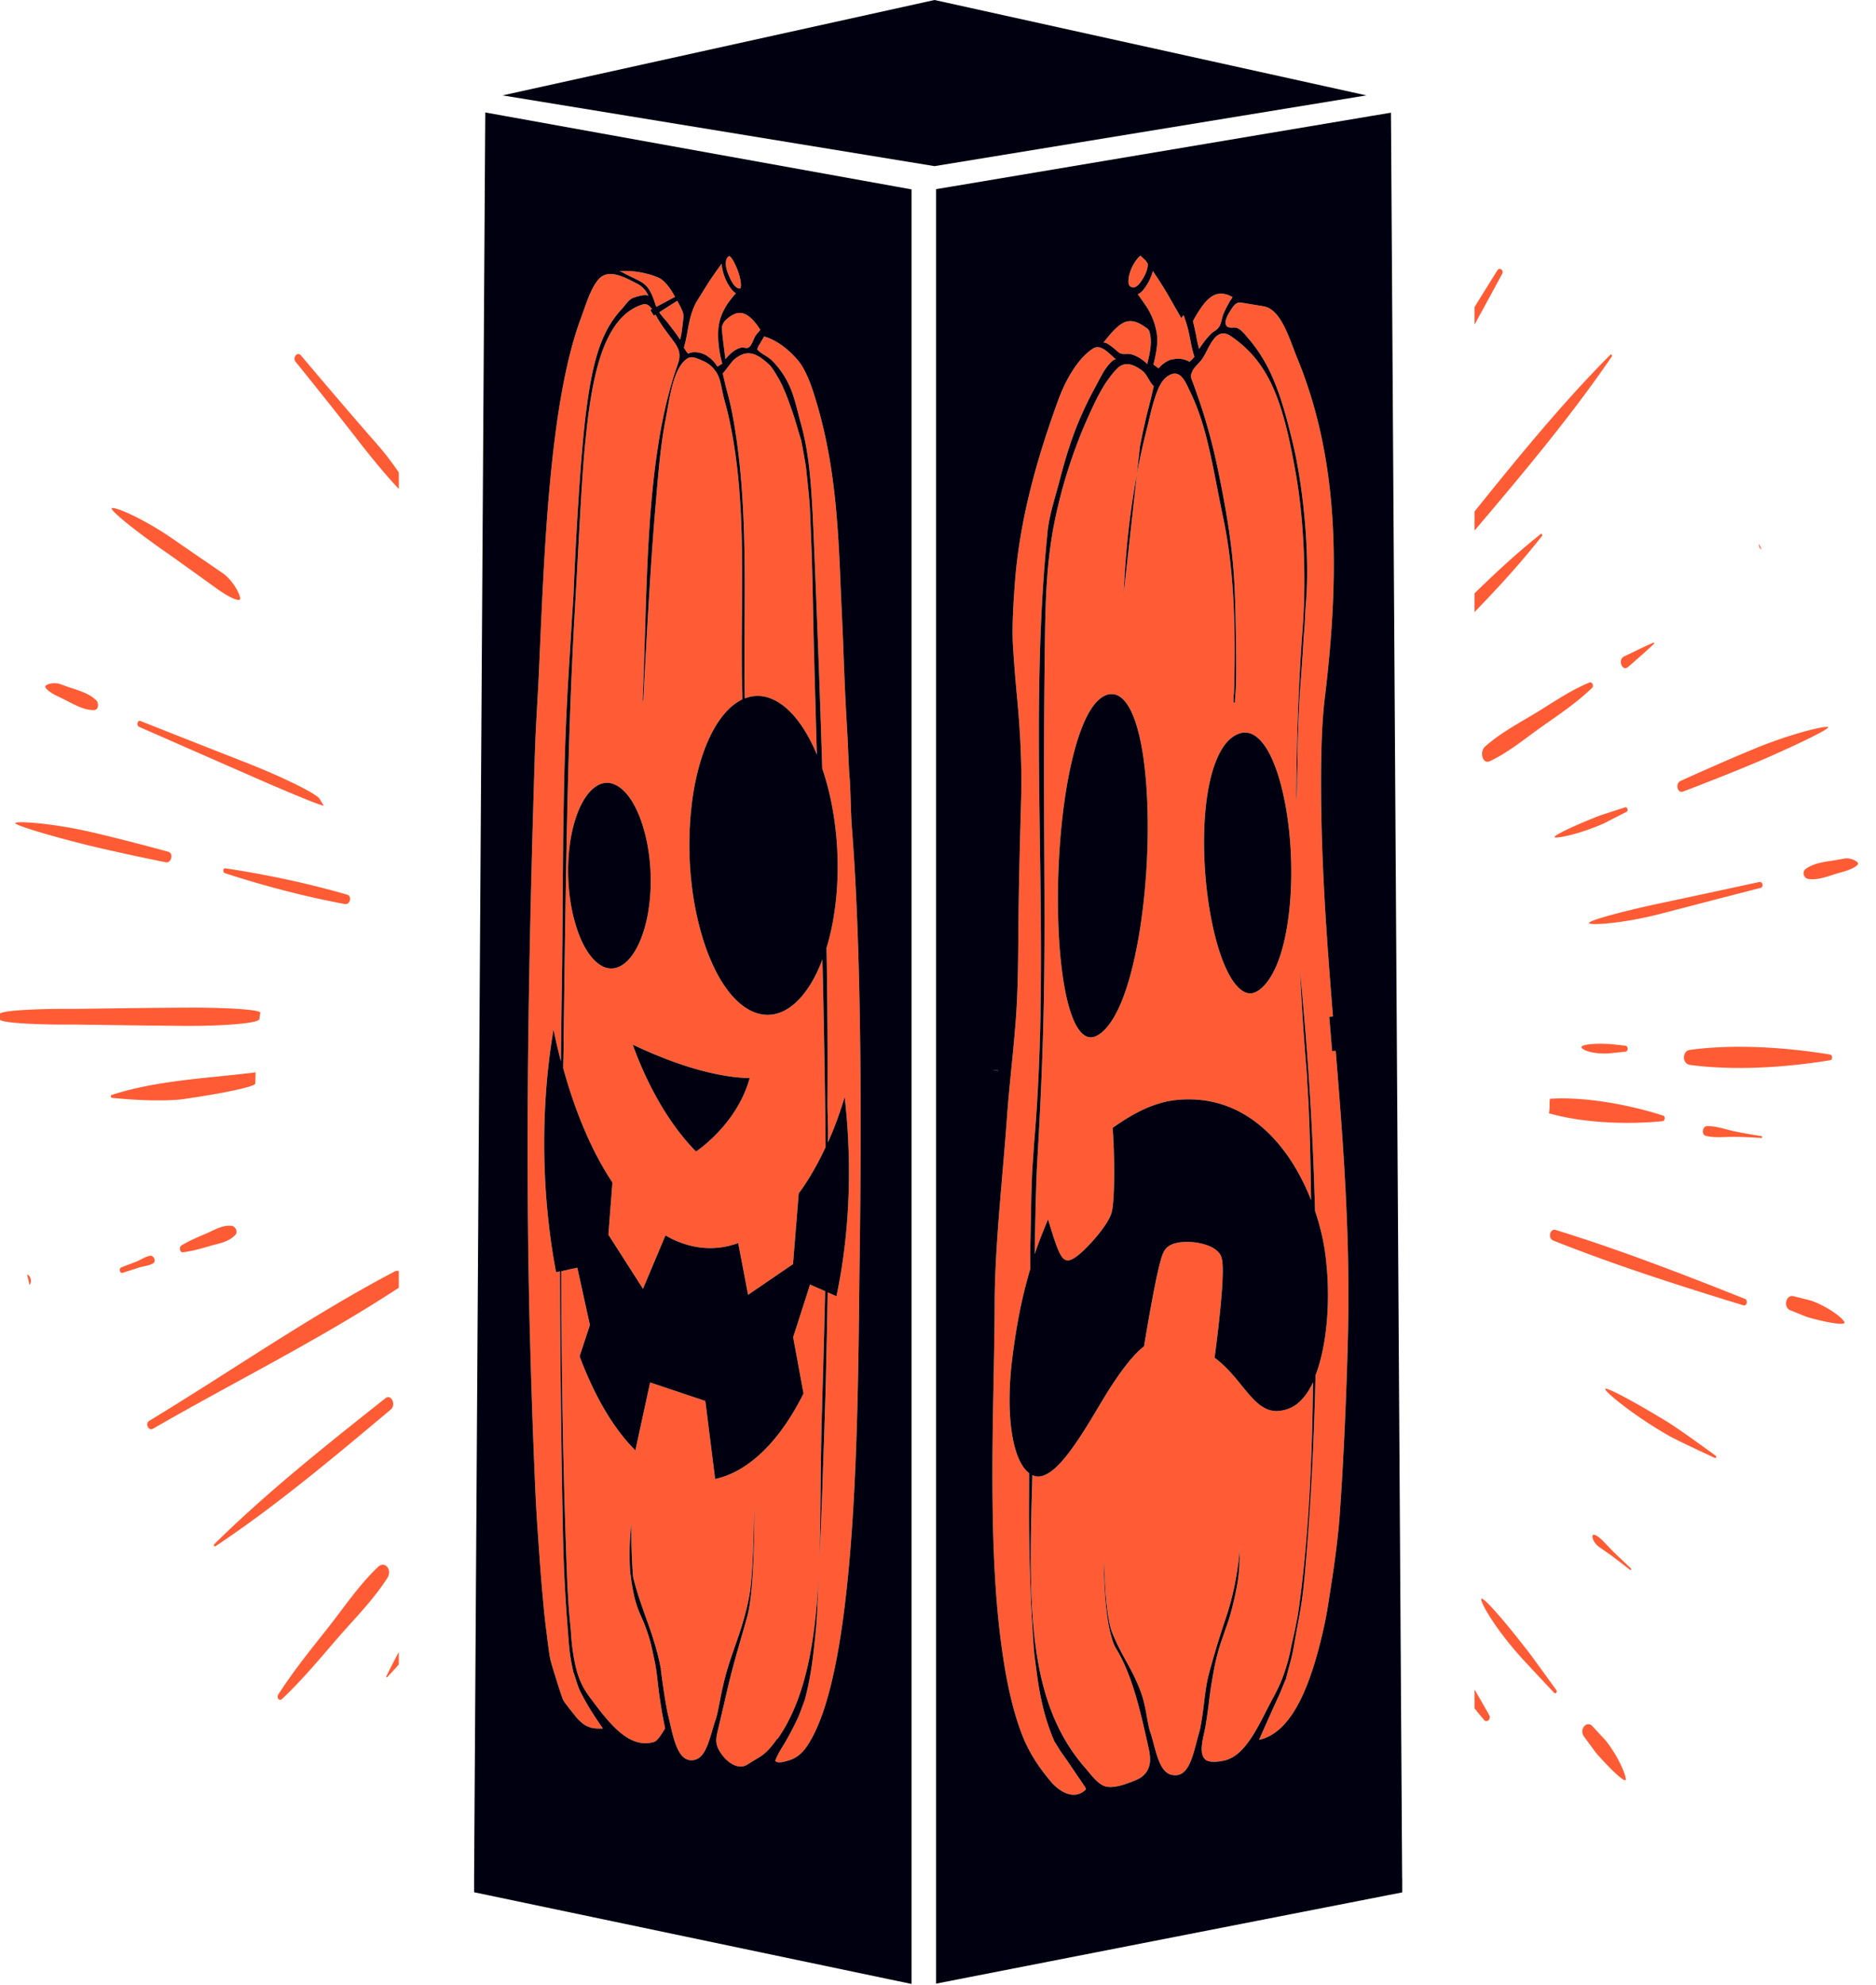
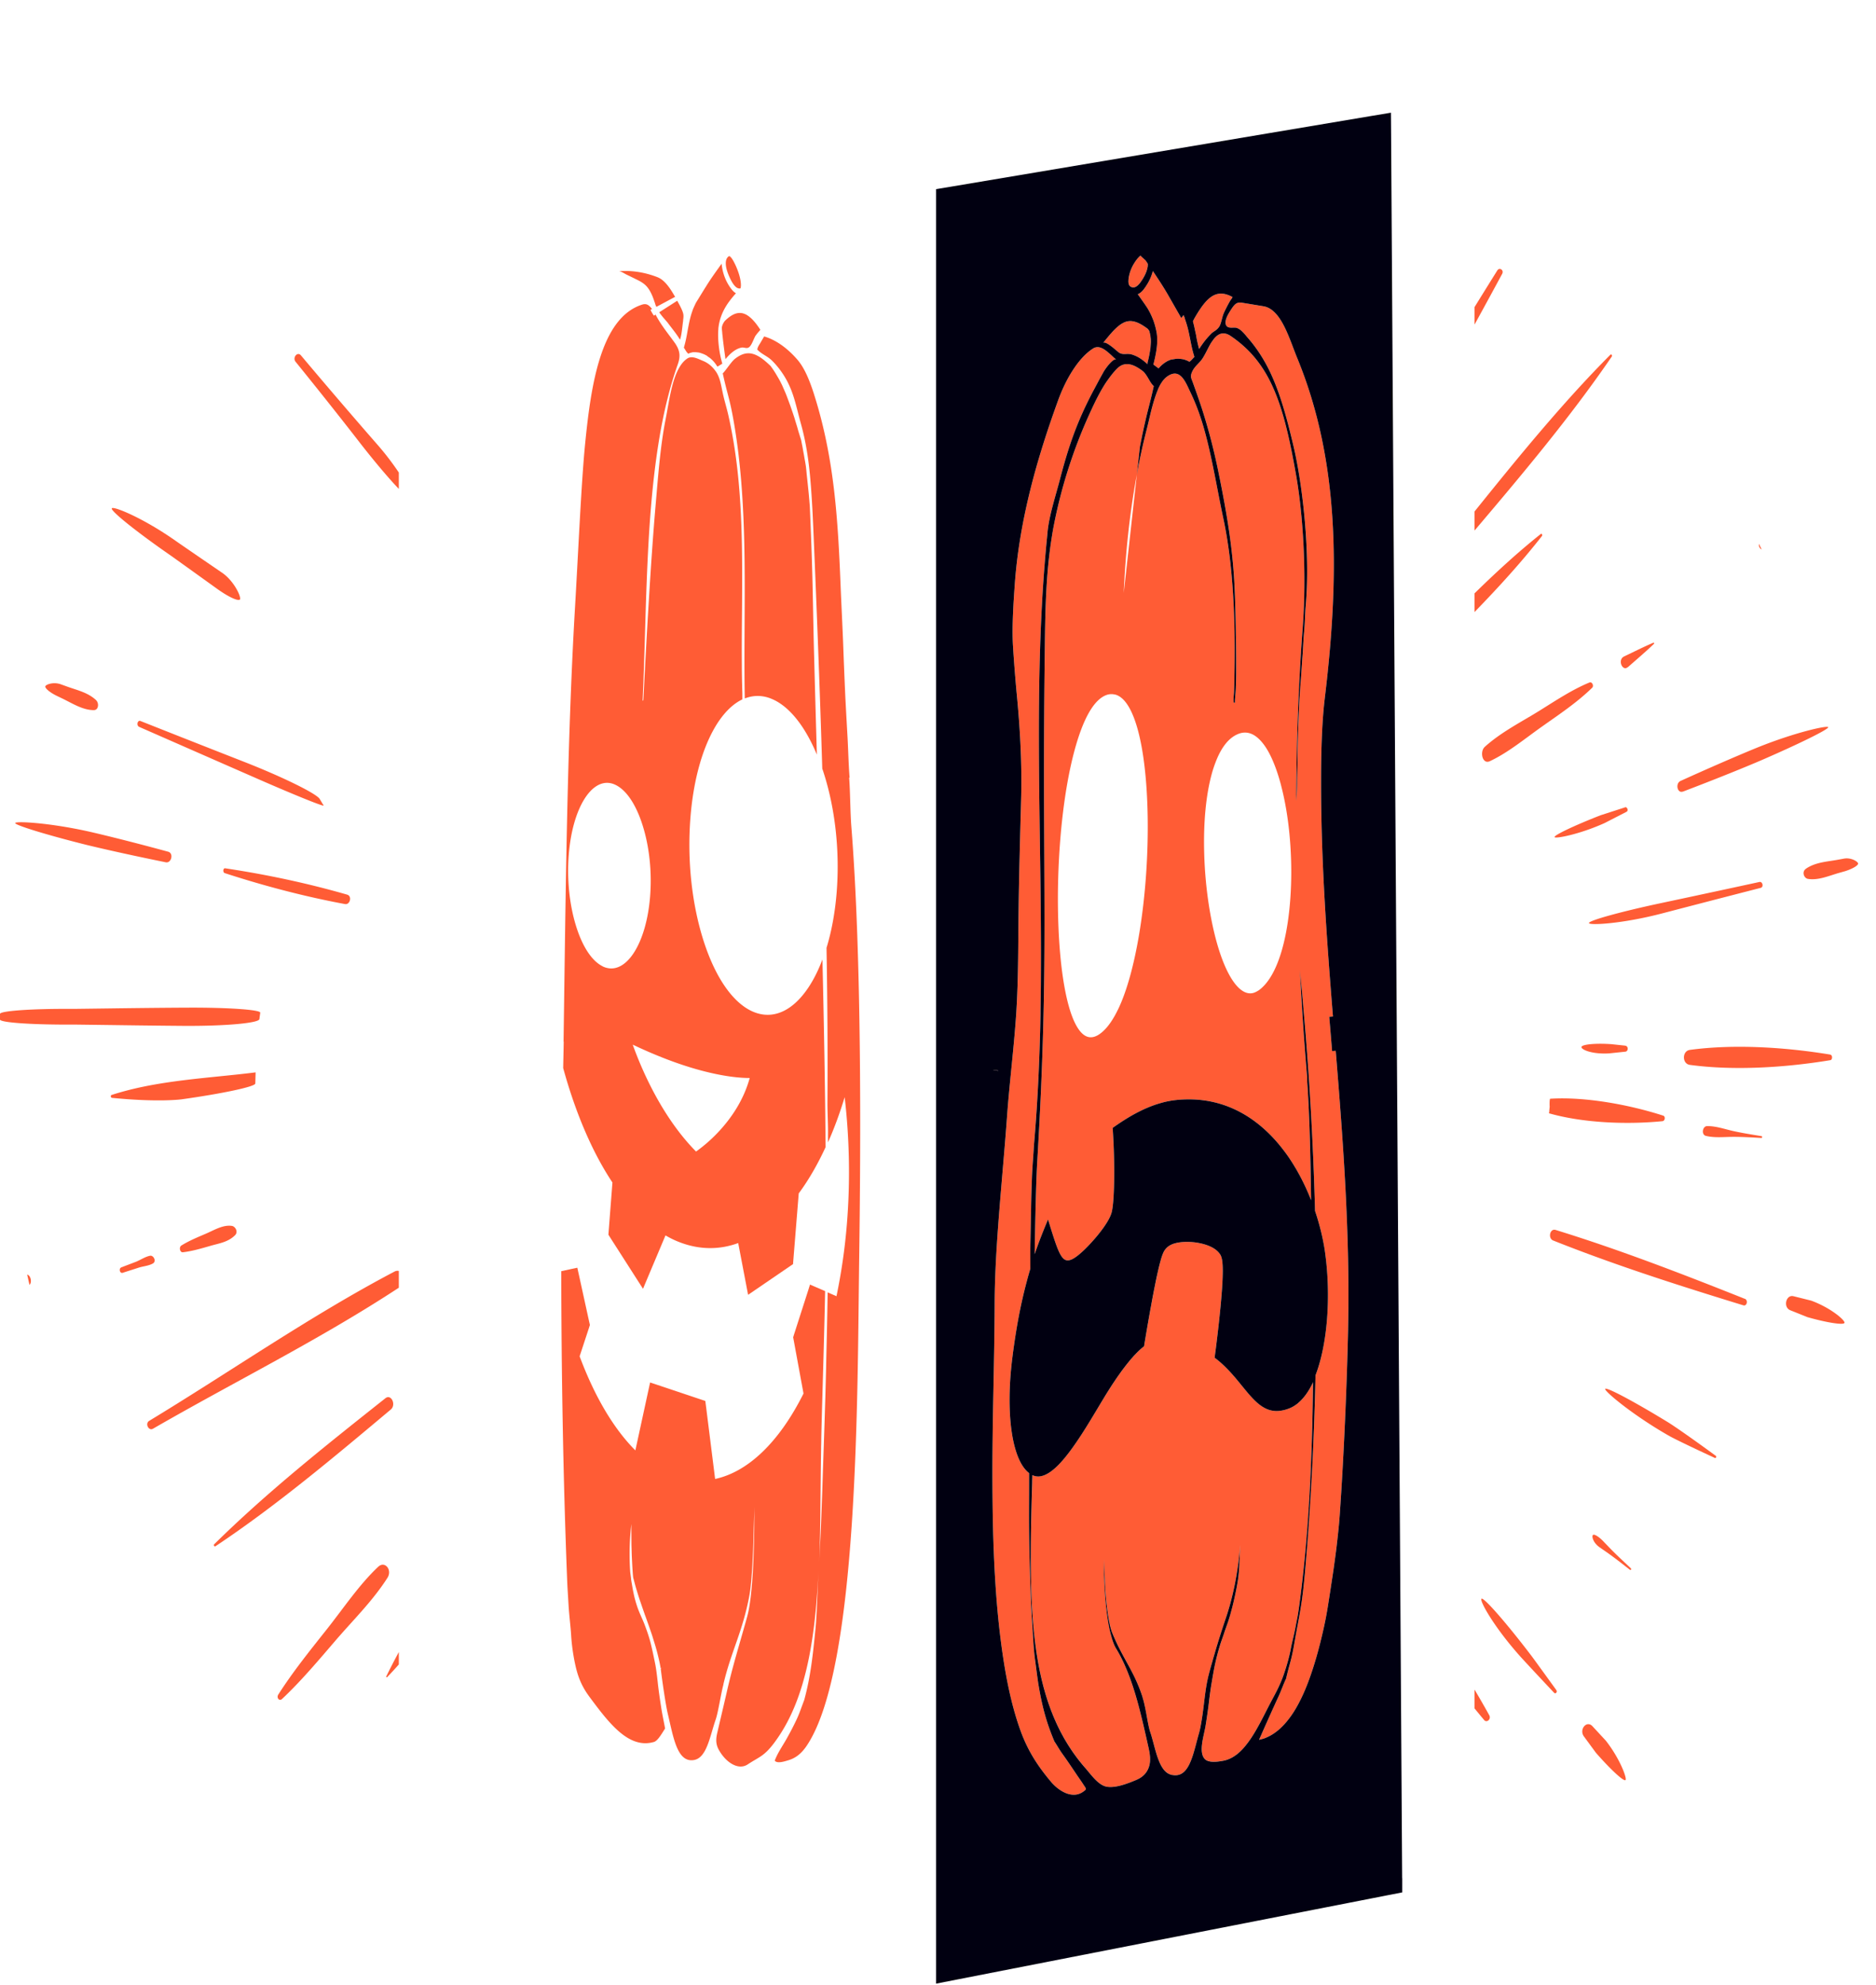
<svg xmlns="http://www.w3.org/2000/svg" viewBox="0 0 243 257">
  <defs>
-     <path d="M.228 0h.544v1H.228z" id="a" />
-   </defs>
+     </defs>
  <g fill-rule="evenodd" fill="none">
    <path d="M154.95 43.48v.05c.09.51.21 1.07.37 1.65.57-.85.84-1.22 1.52-1.93.36-.38.71-.42 1.06-.92.01-.02.03-.03.03-.04.24-.36.36-1.16.53-1.61.09-.22.19-.43.29-.63.17-.35.36-.7.55-1.04.11-.19.26-.34.35-.55-1.69-.93-2.83-.36-4.01 1.29-.33.46-.66.99-1 1.6-.04.08-.07.16-.11.24l-.02-.02c.12.43.21.83.29 1.23.05.23.1.46.15.68M180.298 34.337l.002-.197-.003-.002zM129.3 138.6l-.63-.06v.02l.63.07zM148.07 37.55c-.18.22-.36.36-.52.46-.06.03-.12.06-.17.09.06.08.12.17.18.25l.57.81.21.3c.12.19.26.37.37.57.27.47.51.97.71 1.52.16.45.29.93.39 1.46.01.04.02.09.02.13.15.99.02 2.02-.2 3.06-.04.21-.09.41-.14.62l-.09.37c.07.06.14.11.21.16.05.03.09.07.13.1l.33.24c.26-.3.51-.53.8-.73.1-.07.19-.12.29-.18.03-.02.06-.04.09-.05.04-.02.09-.03.13-.06.04-.01.08-.03.12-.05.06-.03.12-.04.18-.06.03 0 .07-.02.1-.02h.04c.1-.02.19-.04.29-.05.1-.02.21-.04.31-.04h.31c.1.01.21.01.31.03.1.01.21.03.31.06h.02c.09.03.19.06.28.1.1.03.2.09.3.13.03.01.06.06.08.06l.01.01c.06-.03.11-.07.16-.11.08-.07.16-.15.23-.23.07-.07.14-.15.21-.23.01-.01.03-.02.03-.03l.02-.02h.02v-.02c-.25-.77-.39-1.48-.53-2.2l-.06-.3c-.14-.71-.3-1.44-.57-2.21-.03-.08-.05-.16-.08-.24a.47.47 0 0 1-.02-.05h.02c-.05-.14-.11-.27-.17-.4l-.29.38-1.67-2.92c-.55-.96-1.15-1.88-1.71-2.72l-.3-.45c-.18.66-.44 1.26-.81 1.83-.14.22-.28.43-.45.63M139.44 229.73c-.6-.89-1.2-1.79-1.82-2.65-.38-.52-.68-1.08-1.04-1.61-1.02-2.42-1.59-4.47-2.08-7.44-.01-.05-.03-.13-.03-.19-.13-.85-.27-2.04-.42-3.12-.16-1.16-.23-2.75-.32-4.16-.09-1.4-.18-3.02-.23-4.56-.05-1.54-.12-3.2-.15-4.8-.03-1.6-.06-3.27-.06-4.91 0-1.31.01-2.67.01-4V190.72c-2.2-1.66-3.08-7.63-2.18-14.84.47-3.77 1.07-6.97 1.89-10.02.02-.06.03-.13.05-.19.13-.48.26-.94.4-1.41-.01-1.29-.01-2.55.02-3.84.03-1.34.05-2.67.08-4.01.02-1.33.06-2.6.11-3.95.05-1.36.18-2.81.26-4.19.43-4.92.67-9.82.8-14.71.02-.63.03-1.27.04-1.9.01-.29.01-.58.01-.87.02-1.42.05-2.83.05-4.25.12-19.24-1.06-38.22.79-56.9.03-.29.05-.57.08-.86.22-2.11 1.04-4.59 1.58-6.66.49-1.89 1.03-3.76 1.69-5.59.74-2.06 1.64-4.03 2.63-5.9.26-.48.52-.97.78-1.46.14-.25.28-.51.42-.76.06-.11.12-.22.18-.32.22-.38 1.25-1.81 1.63-1.52-.12-.09-.24-.19-.36-.3-.1-.09-.2-.19-.31-.29-.52-.47-1.08-.97-1.66-1.03-.23-.02-.46.02-.69.17-.93.59-1.78 1.54-2.52 2.65-.81 1.21-1.48 2.62-1.98 3.98-2.74 7.52-5.03 15.49-5.64 23.84v.01c-.14 1.98-.39 5.46-.24 7.96.1 1.71.3 4.31.49 6.29.42 4.31.69 8.98.57 13.49-.13 4.82-.27 9.83-.33 14.49-.06 4.43-.02 8.63-.28 12.94-.27 4.45-.9 9.39-1.21 13.68-.56 7.81-1.58 16.82-1.61 24.17-.02 7.27-.29 14.61-.29 21.87 0 8.14.22 16.32 1.37 23.99.51 3.4 1.22 6.73 2.31 9.7.99 2.68 2.3 4.59 3.89 6.49.65.78 1.73 1.63 2.83 1.69.44.03.88-.07 1.3-.35l.03-.02c.53-.36.43-.37.09-.89-.3-.47-.62-.91-.93-1.37" fill="#FF5C35" />
    <path d="M166.15 217.17c.36-.97.82-2.46 1.07-3.8.15-.81.41-1.73.62-2.86.16-.87.25-1.16.43-2.48 1.27-9.26 1.71-19.22 1.81-29.07-.03.05-.05.1-.07.15-.53 1.08-1.13 1.91-1.81 2.49-.1.1-.21.18-.32.26-.28.2-.57.36-.87.48-.18.07-.36.13-.53.18-.09.03-.17.04-.25.06-2.34.54-3.68-1.1-5.37-3.17-.98-1.21-2.09-2.56-3.53-3.63.15-1.1.43-3.3.66-5.54.65-6.29.37-7.34.06-7.83-.57-.89-1.79-1.29-2.71-1.47-1.1-.22-2.31-.2-3.14.03-.57.16-.97.41-1.26.79-.11.14-.23.31-.41.82-.28.82-.71 2.52-1.43 6.47-.39 2.13-.74 4.21-.91 5.26-.28.2-.64.52-1.08.98-.28.29-.59.64-.93 1.06-.72.88-1.58 2.07-2.6 3.68-.44.7-.9 1.47-1.38 2.27-1.07 1.79-2.27 3.78-3.49 5.43-1.24 1.69-2.51 3.01-3.67 3.34-.46.14-.9.11-1.32-.09 0 .34-.02.65-.02.93v.09c-.49 16.27-.53 28.44 6.87 36.89.71.82 1.52 1.97 2.46 2.34.23.09.49.13.76.13 1.03.02 2.3-.46 3.24-.85.49-.2.99-.46 1.38-.97.33-.44.49-.91.54-1.38.07-.68-.06-1.36-.2-1.99-.32-1.43-.64-2.85-.99-4.25-.7-2.82-1.56-5.55-2.82-7.85-.49-.89-.62-.9-1.02-2.33-.71-2.54-.93-6.7-.93-9.86.01.64.12 2.35.12 2.68.06 2.19.43 5.57.96 6.85 1.42 3.45 2.85 4.94 3.95 8.387.003-.01.004-.022.01-.027 0 .01 0 .02-.01.03v-.003c-.004.008-.01.014-.01.023.39 1.12.65 3.44.98 4.42.7 2.1 1.05 5.05 2.67 5.52.04.02.11.04.11.04l.03-.01c1.36.29 2.07-.72 2.59-2.18.35-.97.61-2.14.93-3.26.17-.61.27-1.24.37-1.86.3-1.86.4-3.82.88-5.68.15-.58.31-1.15.48-1.73.09-.34.19-.67.29-1.01.45-1.57.96-3.13 1.48-4.68 1.01-3.02 1.59-6.27 1.83-9.38-.12 1.63-.06 3.14-.34 4.81-.27 1.58-.66 3.32-1.14 4.85-.2.63-.4 1.14-.6 1.75-.2.61-.39 1.09-.59 1.75-.2.66-.36 1.27-.54 2.05-.18.78-.34 1.76-.49 2.63-.13.75-.25 1.63-.34 2.4-.12 1.02-.28 2.12-.44 3.12-.22 1.39-.95 3.42-.13 4.35.21.24.56.34.94.37.53.04 1.13-.06 1.54-.14.82-.17 1.62-.65 2.34-1.4.37-.38.7-.81 1.02-1.26 1.02-1.46 1.85-3.24 2.69-4.84.46-.87 1.1-2 1.58-3.28M144.79 45.53c.02.01.05.04.06.05.56.44 1.02.14 1.65.29.18.04.36.11.53.18.58.24 1.1.64 1.61 1.1h.01l-.02-.08v-.04c.02-.12.05-.23.08-.35.05-.21.09-.4.13-.58.07-.35.12-.66.16-.95l.01.01.06-.85c0-.25-.01-.49-.05-.71v-.1c-.05-.22-.09-.43-.15-.64-.09-.15-.2-.29-.3-.36-.52-.37-1.1-.75-1.72-.88-.36-.08-.74-.07-1.13.08-.25.1-.5.25-.75.44-.71.55-1.39 1.41-1.98 2.13-.04.05-.08.09-.12.14.29-.34 1.57.83 1.92 1.12M146.45 37.11c.04.03.08.04.12.06.18.07.39.05.58-.06.28-.16.52-.46.73-.78l.11-.17c.32-.51.6-1.1.68-1.73v-.06c.01-.09 0-.15 0-.23-.09-.14-.19-.28-.28-.42l-.48-.44-.04-.03-.09-.08.01-.02-.05-.06c-.32.24-.65.69-.85 1.03-.32.52-.56 1.13-.67 1.75-.03.16-.05.32-.05.47-.01.2.01.39.08.54.05.1.12.18.2.23" fill="#FF5C35" />
    <path d="M163.16 128.13c-.09.08-.19.13-.29.19-.17.1-.34.18-.51.23-1.47.41-3.02-1.38-4.25-4.92-1.21-3.49-2.01-8.43-2.13-13.22-.11-4 .24-7.55 1-10.29.14-.51.3-.98.47-1.42.76-2 1.77-3.25 3.03-3.71.07-.03.15-.05.22-.07.85-.22 1.59.07 2.21.61.63.54 1.14 1.31 1.52 2.04.56 1.07 1.06 2.43 1.48 4l.09.36c.34 1.33.62 2.8.83 4.37 1.13 8.48.06 18.97-3.67 21.83Zm-15.68-6.74c-.6 3.42-1.36 6.25-2.25 8.39-.26.63-.54 1.19-.82 1.7-.68 1.22-1.41 2.07-2.18 2.53-.96.56-1.8.3-2.55-.8-3.15-4.62-3.49-22.51-1.02-33.89.3-1.38.64-2.67 1.02-3.83 1.09-3.31 2.38-5.18 3.84-5.57.02-.01.04-.01.06-.01.27-.06.52-.05.77 0 .02.01.05.01.08.01.32.08.63.25.92.51l.11.1c1.5 1.46 2.58 5.29 3.01 10.97.47 6.2.1 13.63-.99 19.89Zm25.07 14.69-.18-2.19-.19-2.24.48-.04c-.81-10.07-1.56-20.18-1.54-30.67 0-4.13.14-7.7.48-10.53 2.04-16.82 1.75-31.15-3.58-44.08-1.02-2.47-2.05-6.3-4.37-6.68l-2.73-.45c-.68-.11-.95.1-1.45.87-.06.09-.12.19-.19.3-.28.45-.6 1.05-.52 1.54.12.74.97.43 1.38.53.48.13.88.57 1.25 1.01.09.11.18.22.27.32.95 1.09 1.8 2.34 2.53 3.74 1.55 2.99 2.49 6.58 3.34 10.16 1.24 5.25 2.21 14.09 1.59 20.86-.07.78-.1 2.37-.2 3.31-.09.94-.13 2.14-.21 3.17-.08 1.03-.14 2.17-.23 3.25s-.16 2.19-.21 3.27c-.05 1.09-.1 2.18-.13 3.26-.03 1.09-.07 2.18-.07 3.26.01 1.08-.06 2.13-.06 3.21 0 .83-.04 1.64-.1 2.46.03-7.71.29-15.31.82-22.26.56-7.32.03-14.95-.83-19.86-1.61-9.21-3.27-14.55-8.46-18.08-.33-.23-.65-.35-.95-.35-.54-.02-1.03.33-1.51 1.07-.07.09-.13.18-.19.29-.35.61-.64 1.28-1.02 1.87-.4.62-1.02 1-1.34 1.71 0 .01-.02.02-.02.04-.26.61-.12.77.07 1.29.03.07.05.15.08.22.43 1.2.86 2.4 1.25 3.63.78 2.47 1.44 5.02 1.98 7.65.95 4.64 1.79 9.25 2.08 14.22.15 2.55.18 5.4.23 7.98.02 1.34.02 2.63.02 3.97 0 .59-.02 1.19-.04 1.78-.01.59-.08 1.15-.12 1.75 0 .1.02.48-.11.35-.15-.15 0-1.19 0-1.46.02-.53.03-1.06.04-1.59.02-1.06.04-2.11.04-3.16.01-2.07-.03-4.14-.12-6.19-.18-3.93-.57-7.82-1.35-11.47-.81-3.78-1.42-7.71-2.43-11.36-.46-1.67-1.03-3.26-1.72-4.73-.09-.18-.17-.36-.26-.55-.32-.7-.66-1.41-1.11-1.8-.45-.39-1.01-.47-1.77.08-.49.35-.88.97-1.17 1.64l-.03.09c-.4.96-.7 2.05-.96 3.13-.16.66-.31 1.33-.47 1.95a87.36 87.36 0 0 0-1.18 5.28c-.039.201-.066.403-.104.604L145.56 76.77c.221-5.08.741-10.206 1.696-15.316l.404-3.644c.11-.55.22-1.11.34-1.68.6-2.81.77-3.21 1.22-5.13.07-.3.14-.63.23-1.01-.32-.26-.59-.81-.88-1.28-.18-.27-.35-.52-.54-.66-.06-.05-.13-.1-.2-.15-.91-.65-2.06-1.21-3.09-.22-.43.42-.81.91-1.18 1.42-.17.24-.35.49-.51.75-.44.71-.84 1.46-1.22 2.23-.02.05-.05.1-.07.15-.21.42-.4.85-.6 1.28a64.77 64.77 0 0 0-4.63 14.38c-.2 1-.35 2-.49 2.99-.65 4.83-.66 9.56-.72 14.35-.36 29.79.61 38.55-.95 64.91-.16 2.59-.26 7.09-.35 12.23.51-1.48 1.08-2.95 1.73-4.48.07.21.13.42.2.63.99 3.2 1.47 4.62 2.31 4.66.1.01.21-.01.33-.04.91-.25 2.38-1.82 2.97-2.49.38-.42.9-1.04 1.37-1.7.45-.63.85-1.3 1.03-1.87.41-1.29.45-6.22.23-9.97-.02-.37-.04-.74-.07-1.08 1.8-1.28 3.92-2.58 6.27-3.23.69-.2 1.37-.32 2.04-.39 6.84-.67 11.28 3.16 13.81 6.48.49.63.92 1.27 1.32 1.92l.36.6c.78 1.35 1.41 2.7 1.91 3.98-.07-4.9-.17-10.67-.52-15.55v-.08c-.01.01.02-.25 0-.38-.37-4.33-.69-8.95-.92-13.73.05.6.1 1.21.17 1.84.12 1.13.2 2.24.31 3.5.73 8.23 1.23 16.93 1.47 25.79.82 2.43 1.17 4.43 1.29 5.32.81 5.75.31 11.96-1.23 15.96-.19 8.62-.63 17.19-1.36 25.43-.4 4.57-.74 5.54-1.37 9.2-.38 2.26-.62 2.63-1.08 4.64-.31.64-.63 1.54-.94 2.22-.74 1.61-1.45 3.19-2.16 4.79-.13.31-.27.6-.4.91.24-.06.48-.11.72-.2 1.47-.55 2.67-1.74 3.67-3.26 1.02-1.56 1.82-3.47 2.46-5.4.42-1.25.77-2.51 1.07-3.69.17-.69.34-1.4.51-2.18.17-.78.33-1.62.47-2.49.14-.87.29-1.83.43-2.76.14-.93.29-1.86.42-2.85.14-.99.26-1.9.38-2.98s.23-2.05.32-3.36c.52-7.36.93-16.87 1.08-24.02.26-12.41-.64-24.22-1.6-36.01l-.47.03ZM93.95 41.49c-.16.15-.39.53-.44.87-.02.2.02.47.04.69.01.17.03.33.05.5.1.98.24 1.97.37 2.95.6-.71 1.23-1.3 2.04-1.49.39-.09.71.21 1.06-.09.21-.19.37-.55.53-.91.1-.23.2-.45.31-.62v.03c.18-.28.38-.47.58-.72-.53-.82-1.02-1.39-1.49-1.74-1.04-.78-1.99-.48-3.05.53M95.34 37.17c.14.12.3.18.45.18.05 0 .13-.02.13-.02l.03-.16c.02-.08.02-.15.02-.21.02-.92-.46-2.22-.93-3.09-.24-.44-.37-.58-.56-.72-.06.03-.14.06-.19.12l-.01.01-.02.02c-.07.08-.14.19-.18.32-.06.18-.08.4-.06.67.05.57.27 1.14.51 1.67.22.47.48.94.81 1.21M96.47 90.4l.03.02c1.01-.39 2.06-.42 3.11-.07.29.1.58.23.87.38 2.05 1.1 3.9 3.54 5.33 6.97-.12-4.17-.24-8.35-.35-12.55-.1-3.54-.14-6.64-.22-9.99-.08-3.35-.2-6.25-.34-9.51-.02-.34-.05-.58-.07-.9-.03-.31-.05-.59-.08-.89l-.09-.88-.09-.86-.09-.83c-.02-.27-.05-.55-.08-.81s-.08-.51-.12-.76c-.05-.25-.09-.49-.13-.73-.04-.24-.09-.48-.13-.71-.04-.24-.08-.47-.13-.7-.05-.23-.08-.46-.14-.68-.07-.22-.14-.43-.2-.64-.07-.21-.13-.41-.19-.62-.05-.2-.11-.39-.17-.59-.06-.2-.12-.39-.18-.58-.05-.19-.11-.38-.17-.56l-.18-.54c-.06-.17-.12-.35-.18-.52-.06-.18-.12-.34-.18-.51-.06-.16-.12-.33-.18-.49l-.18-.48c-.06-.16-.12-.31-.18-.46-.07-.15-.13-.3-.19-.44-.07-.15-.13-.29-.19-.43s-.12-.27-.19-.4c-.07-.14-.13-.27-.2-.39-.07-.13-.14-.25-.21-.37-.07-.11-.13-.23-.2-.34-.06-.11-.13-.22-.2-.33-.07-.11-.13-.21-.2-.31s-.13-.2-.2-.29c-.08-.09-.12-.19-.21-.27-.63-.6-1.18-1.05-1.71-1.31-.96-.48-1.82-.38-2.84.41-.49.37-1.13 1.43-1.6 1.9.61 2.82.88 3.13 1.43 6.29 2.04 11.76 1.2 24.08 1.42 35.77" fill="#FF5C35" />
-     <path d="M93.6 217.93c-.02-.02-.03-.04-.05-.05h.01s.06.06.09.11c-.02-.02-.03-.04-.05-.06m16.45-117.24c-.14-1.68-.18-3.84-.29-5.64-.1-1.79-.22-3.83-.3-5.63-.08-1.8-.17-4.04-.23-5.71-.09-2.44-.27-5.95-.35-7.99-.35-8.6-.82-16.51-3.48-24.81-.5-1.55-1.16-3.24-2.1-4.33-1.32-1.53-2.84-2.6-4.32-3.02l-.42.72c-.17.3-.4.57-.47.97.51.58 1.29.84 1.87 1.4.63.61 1.23 1.37 1.74 2.23 1.14 1.92 1.44 3.82 2.04 5.97.68 2.43 1.02 4.83 1.23 7.28.21 2.44.32 4.86.42 7.27.4 9.4.8 19.66 1.12 30.13.05.13.1.26.14.4 1.54 4.73 2.15 10.29 1.72 15.65-.21 2.6-.66 5.01-1.31 7.14.12 6.88.16 13.63.12 20.06-.01 1.07.1 3.07.07 4.17v.95c.81-1.81 1.53-3.77 2.16-5.85.63 5.4.73 11 .29 16.4a75.99 75.99 0 0 1-1.35 9.37l-1.15-.5v.3c-.02 1.44-.05 2.91-.08 4.37s-.07 2.92-.1 4.39c-.03 1.47-.07 2.96-.11 4.43-.05 1.47-.09 2.95-.14 4.42l-.15 4.44c-.05 1.47-.09 2.98-.15 4.44-.05 1.46-.11 2.94-.17 4.37-.06 1.25-.13 2.52-.18 3.75.18-4.8.15-9.8.24-14.67v-.25c.01-.31.02-.61.02-.92v-.13c.06-2.8.19-6.92.31-11.32.07-2.58.14-5.24.19-7.78l-1.39-.6-.57-.25-.22.71-1.86 5.79-.1.33.07.38 1.27 6.9c-3.12 6.24-7.15 10.14-11.45 11.06l-1.16-9.25-.11-.85-.57-.19-5.97-2-.61-.2-.18.82-1.73 7.97c-2.79-2.78-5.27-6.95-7.22-12.18l1.21-3.68.12-.38-.1-.44-1.29-5.89-.24-1.08-.7.15-1.38.3c.02 13.18.24 26.52.75 39.62.05 1.41.13 2.44.19 3.51.08 1.4.28 2.95.34 3.99.1 1.73.45 3.7.8 4.87.46 1.54 1.12 2.51 1.65 3.22 2.07 2.79 4.1 5.41 6.48 5.84.58.11 1.18.08 1.8-.1.51-.15 1.07-1.18 1.44-1.74-.18-1-.37-1.82-.52-2.83-.16-1.02-.33-2.17-.44-3.23-.09-.8-.2-1.75-.36-2.5-.19-.92-.39-1.89-.6-2.69-.22-.8-.43-1.39-.68-2.06-.25-.67-.46-1.08-.73-1.73-.27-.65-.46-1.25-.66-2.05-.07-.32-.14-.64-.2-.97-.06-.34-.12-.69-.18-1.04-.01-.09-.03-.17-.03-.26v.04c0-.07-.02-.15-.02-.23-.01-.07-.03-.15-.03-.22-.03-.18-.05-.35-.07-.53a33.304 33.304 0 0 1 .15-6.17v1.2c0 .4.01.8.01 1.2 0 .4.02.8.03 1.2.01.41.03.81.05 1.21.02.4.04.81.07 1.21l.03.46.03.31c.01.1.03.2.06.3.03.09.05.17.07.26.05.17.09.35.14.52.09.33.19.66.29.99.1.32.2.65.31.97l.33.96c.11.32.22.63.33.95.12.31.23.63.34.94.11.31.22.62.33.94.11.31.22.63.32.95l.3.97a28.011 28.011 0 0 1 .53 1.99c.08.35.15.69.21 1.04 0 .04.02.09.02.13.1-.1.2-.16.3-.21-.11.05-.21.11-.29.27.18 1.51.64 4.68.92 5.85.71 2.94 1.19 6.32 3.38 5.94 1.67-.29 2.06-3.08 2.81-5.23.34-.98.68-3.36 1.01-4.56l-.008-.018-.002.008c0-.02-.01-.03-.02-.04v-.02a.908.908 0 0 1 .022.052c1-4.275 2.509-6.815 3.378-11.552.32-1.75.5-5.86.55-8.39.01-.43.09-2.5.09-3.15 0 3.66-.09 8.56-.49 11.84-.22 1.81-.39 2.29-.72 3.47-.87 3.09-1.65 5.6-2.37 8.79-.37 1.61-.82 3.51-1.21 5.18-.2.83-.26 1.52.19 2.32.91 1.63 2.53 2.67 3.74 1.86 1.51-.99 2.1-1.04 3.39-2.74.14-.19.28-.38.41-.57l.06.02c3.91-5.56 5.02-13.64 5.38-22.37-.06 1.38-.13 2.95-.18 4.23-.05 1.27-.13 2.89-.23 3.89-.34 3.44-.63 6.19-1.46 9.24-.29.74-.56 1.57-.88 2.28-.43.95-.91 1.85-1.4 2.73-.51.91-1.15 1.8-1.54 2.83.33.43 1.35.07 1.73-.04 1.04-.3 1.81-.95 2.5-2.02 6.65-10.15 6.47-45.3 6.71-62.9.21-15.02.34-38.89-1.01-55.93-.15-1.86-.15-4.71-.29-6.39M88.62 45.07c.06.08.11.17.17.27.06.1.13.21.21.3.05.06.11.12.18.16.02-.01.04-.03.06-.04.01-.01.03-.02.03-.02.09-.04.19-.07.28-.09.09-.02.18-.05.28-.05h.29l.29.03c.1.01.19.03.29.06.1.03.19.06.29.1l.09.03c.07.03.13.05.2.09.1.05.21.09.29.16.02.02.05.03.07.05.04.05.1.08.15.11.03.02.06.04.1.07.06.04.12.09.18.14.19.17.36.34.5.52.12.15.23.31.33.47.01.01.03.02.03.04.1-.06.19-.11.28-.17l.15-.09c.06-.04.13-.08.2-.12-.02-.07-.03-.13-.05-.2-.17-.6-.3-1.26-.38-1.91-.11-.86-.14-1.7-.08-2.35v-.08c.07-.69.23-1.3.46-1.86.28-.68.65-1.28 1.09-1.85.22-.29.46-.57.71-.85.01 0 .02-.02.02-.02-.19-.11-.37-.25-.62-.58-.7-.92-1.12-2.04-1.24-3.25-.13.19-.26.37-.39.55-.35.49-.72 1.01-1.07 1.53-.18.27-.4.61-.62.97v-.01l-1.25 2.03c-.1.21-.2.42-.29.63-.05.1-.09.21-.13.31v.02c-.33.87-.49 1.77-.66 2.68-.11.64-.23 1.29-.41 1.92-.02.08-.04.17-.07.25.01.01.02.03.02.03.01 0 .02.02.02.02M82.38 36.15c.39.19.78.38 1.16.71.57.5.93 1.28 1.22 2.16.02.06.04.11.06.17l.09.29c.03.08.07.16.11.24h.02l2.41-1.29c-.12-.19-.22-.36-.29-.48-.48-.8-1.02-1.5-1.63-1.88-.12-.07-.24-.13-.36-.18-.56-.22-1.12-.39-1.68-.52-1.14-.26-2.28-.35-3.36-.25.29-.03.68.26.98.41.43.21.85.41 1.27.62M86.48 41.77c.54.74 1.11 1.39 1.6 2.21.24-.68.29-1.68.41-2.48h-.01c.03-.26.08-.53.03-.82-.07-.43-.44-1.12-.79-1.74l-2.33 1.49c.34.5.75.94 1.09 1.34" fill="#FF5C35" />
-     <path d="M74.28 216.5c-.52-2.26-.55-3.22-.75-5.76-.32-4.1-.51-7.64-.61-12.25-.23-11.26-.35-22.58-.38-33.89l-.51.11c-1.44-7.57-1.88-15.77-1.27-23.76.2-2.62.52-5.18.94-7.64.29 1.41.61 2.78.96 4.12.03-3.52.08-7.05.13-10.56.02-1.31.04-2.07.04-3.22.01-1.15.03-2.1.03-3.19.01-1.09.02-2.09.02-3.15.01-1.07.02-2.11.02-3.17l.03-3.17c.01-1.06.01-2.1.03-3.15.02-1.05.03-2.11.05-3.15l.06-3.12c.02-1.04.05-2.07.08-3.1a310.585 310.585 0 0 1 .23-6.08c.04-1.01.1-2.03.15-3.04l.18-3.06c.06-1.01.14-2.07.19-3.07.06-1 .14-2.22.19-3.14.06-.92.18-2.5.21-3.31.29-7.07.88-17.52 1.6-23.27.46-3.69 1.09-7.38 2.45-10.23a12.87 12.87 0 0 1 2.21-3.26c.45-.48.81-1.11 1.35-1.38.2-.1 1.94-.68 2.09-.23-.31-.92-.99-1.41-1.6-1.73h-.03c-1.59-.85-3.6-1.87-4.82-.51-1.05 1.18-1.66 3.32-2.31 5.06-4.21 11.32-4.77 31.5-5.47 46.54-.11 2.53-.37 6.05-.49 9.89-.71 22.68-1.21 45.9-.77 69.42.13 6.84.41 15.9.71 23.03.05 1.27.11 2.68.17 3.88.06 1.2.13 2.42.21 3.59.08 1.16.16 2.32.24 3.44.08 1.12.16 2.26.25 3.32.08 1.06.18 2.1.27 3.09.09.99.19 2 .3 2.9.11.9.23 1.85.33 2.61.1.77.21 1.65.36 2.19.3 1.09.59 1.95.88 2.9.21.66.41 1.27.6 1.81s.47.79.72 1.14c.25.35.48.6.72.91.24.3.46.6.71.84.25.23.46.43.72.6.25.17.52.26.79.36.27.09.54.11.81.13.27.02.53 0 .8 0-1.07-1.53-2.02-2.98-2.94-4.81-.33-.65-.62-1.76-.88-2.48" fill="#FF5C35" />
+     <path d="M93.6 217.93c-.02-.02-.03-.04-.05-.05h.01s.06.06.09.11c-.02-.02-.03-.04-.05-.06m16.45-117.24c-.14-1.68-.18-3.84-.29-5.64-.1-1.79-.22-3.83-.3-5.63-.08-1.8-.17-4.04-.23-5.71-.09-2.44-.27-5.95-.35-7.99-.35-8.6-.82-16.51-3.48-24.81-.5-1.55-1.16-3.24-2.1-4.33-1.32-1.53-2.84-2.6-4.32-3.02l-.42.72c-.17.3-.4.57-.47.97.51.58 1.29.84 1.87 1.4.63.61 1.23 1.37 1.74 2.23 1.14 1.92 1.44 3.82 2.04 5.97.68 2.43 1.02 4.83 1.23 7.28.21 2.44.32 4.86.42 7.27.4 9.4.8 19.66 1.12 30.13.05.13.1.26.14.4 1.54 4.73 2.15 10.29 1.72 15.65-.21 2.6-.66 5.01-1.31 7.14.12 6.88.16 13.63.12 20.06-.01 1.07.1 3.07.07 4.17v.95c.81-1.81 1.53-3.77 2.16-5.85.63 5.4.73 11 .29 16.4a75.99 75.99 0 0 1-1.35 9.37l-1.15-.5v.3c-.02 1.44-.05 2.91-.08 4.37s-.07 2.92-.1 4.39c-.03 1.47-.07 2.96-.11 4.43-.05 1.47-.09 2.95-.14 4.42l-.15 4.44c-.05 1.47-.09 2.98-.15 4.44-.05 1.46-.11 2.94-.17 4.37-.06 1.25-.13 2.52-.18 3.75.18-4.8.15-9.8.24-14.67v-.25c.01-.31.02-.61.02-.92v-.13c.06-2.8.19-6.92.31-11.32.07-2.58.14-5.24.19-7.78l-1.39-.6-.57-.25-.22.71-1.86 5.79-.1.33.07.38 1.27 6.9c-3.12 6.24-7.15 10.14-11.45 11.06l-1.16-9.25-.11-.85-.57-.19-5.97-2-.61-.2-.18.82-1.73 7.97c-2.79-2.78-5.27-6.95-7.22-12.18l1.21-3.68.12-.38-.1-.44-1.29-5.89-.24-1.08-.7.15-1.38.3c.02 13.18.24 26.52.75 39.62.05 1.41.13 2.44.19 3.51.08 1.4.28 2.95.34 3.99.1 1.73.45 3.7.8 4.87.46 1.54 1.12 2.51 1.65 3.22 2.07 2.79 4.1 5.41 6.48 5.84.58.11 1.18.08 1.8-.1.51-.15 1.07-1.18 1.44-1.74-.18-1-.37-1.82-.52-2.83-.16-1.02-.33-2.17-.44-3.23-.09-.8-.2-1.75-.36-2.5-.19-.92-.39-1.89-.6-2.69-.22-.8-.43-1.39-.68-2.06-.25-.67-.46-1.08-.73-1.73-.27-.65-.46-1.25-.66-2.05-.07-.32-.14-.64-.2-.97-.06-.34-.12-.69-.18-1.04-.01-.09-.03-.17-.03-.26v.04c0-.07-.02-.15-.02-.23-.01-.07-.03-.15-.03-.22-.03-.18-.05-.35-.07-.53a33.304 33.304 0 0 1 .15-6.17v1.2c0 .4.01.8.01 1.2 0 .4.02.8.03 1.2.01.41.03.81.05 1.21.02.4.04.81.07 1.21l.03.46.03.31c.01.1.03.2.06.3.03.09.05.17.07.26.05.17.09.35.14.52.09.33.19.66.29.99.1.32.2.65.31.97l.33.96c.11.32.22.63.33.95.12.31.23.63.34.94.11.31.22.62.33.94.11.31.22.63.32.95l.3.97a28.011 28.011 0 0 1 .53 1.99c.08.35.15.69.21 1.04 0 .04.02.09.02.13.1-.1.2-.16.3-.21-.11.05-.21.11-.29.27.18 1.51.64 4.68.92 5.85.71 2.94 1.19 6.32 3.38 5.94 1.67-.29 2.06-3.08 2.81-5.23.34-.98.68-3.36 1.01-4.56l-.008-.018-.002.008c0-.02-.01-.03-.02-.04v-.02a.908.908 0 0 1 .022.052c1-4.275 2.509-6.815 3.378-11.552.32-1.75.5-5.86.55-8.39.01-.43.09-2.5.09-3.15 0 3.66-.09 8.56-.49 11.84-.22 1.81-.39 2.29-.72 3.47-.87 3.09-1.65 5.6-2.37 8.79-.37 1.61-.82 3.51-1.21 5.18-.2.83-.26 1.52.19 2.32.91 1.63 2.53 2.67 3.74 1.86 1.51-.99 2.1-1.04 3.39-2.74.14-.19.28-.38.41-.57c3.91-5.56 5.02-13.64 5.38-22.37-.06 1.38-.13 2.95-.18 4.23-.05 1.27-.13 2.89-.23 3.89-.34 3.44-.63 6.19-1.46 9.24-.29.74-.56 1.57-.88 2.28-.43.95-.91 1.85-1.4 2.73-.51.91-1.15 1.8-1.54 2.83.33.43 1.35.07 1.73-.04 1.04-.3 1.81-.95 2.5-2.02 6.65-10.15 6.47-45.3 6.71-62.9.21-15.02.34-38.89-1.01-55.93-.15-1.86-.15-4.71-.29-6.39M88.62 45.07c.06.08.11.17.17.27.06.1.13.21.21.3.05.06.11.12.18.16.02-.01.04-.03.06-.04.01-.01.03-.02.03-.02.09-.04.19-.07.28-.09.09-.02.18-.05.28-.05h.29l.29.03c.1.01.19.03.29.06.1.03.19.06.29.1l.09.03c.07.03.13.05.2.09.1.05.21.09.29.16.02.02.05.03.07.05.04.05.1.08.15.11.03.02.06.04.1.07.06.04.12.09.18.14.19.17.36.34.5.52.12.15.23.31.33.47.01.01.03.02.03.04.1-.06.19-.11.28-.17l.15-.09c.06-.04.13-.08.2-.12-.02-.07-.03-.13-.05-.2-.17-.6-.3-1.26-.38-1.91-.11-.86-.14-1.7-.08-2.35v-.08c.07-.69.23-1.3.46-1.86.28-.68.65-1.28 1.09-1.85.22-.29.46-.57.71-.85.01 0 .02-.02.02-.02-.19-.11-.37-.25-.62-.58-.7-.92-1.12-2.04-1.24-3.25-.13.19-.26.37-.39.55-.35.49-.72 1.01-1.07 1.53-.18.27-.4.61-.62.97v-.01l-1.25 2.03c-.1.21-.2.42-.29.63-.05.1-.09.21-.13.31v.02c-.33.87-.49 1.77-.66 2.68-.11.64-.23 1.29-.41 1.92-.02.08-.04.17-.07.25.01.01.02.03.02.03.01 0 .02.02.02.02M82.38 36.15c.39.19.78.38 1.16.71.57.5.93 1.28 1.22 2.16.02.06.04.11.06.17l.09.29c.03.08.07.16.11.24h.02l2.41-1.29c-.12-.19-.22-.36-.29-.48-.48-.8-1.02-1.5-1.63-1.88-.12-.07-.24-.13-.36-.18-.56-.22-1.12-.39-1.68-.52-1.14-.26-2.28-.35-3.36-.25.29-.03.68.26.98.41.43.21.85.41 1.27.62M86.48 41.77c.54.74 1.11 1.39 1.6 2.21.24-.68.29-1.68.41-2.48h-.01c.03-.26.08-.53.03-.82-.07-.43-.44-1.12-.79-1.74l-2.33 1.49c.34.5.75.94 1.09 1.34" fill="#FF5C35" />
    <path d="M90.68 138.56c3.07.83 5.19 1.01 6.43 1.01-.81 2.96-2.48 5.26-3.84 6.75a19.6 19.6 0 0 1-3.11 2.77l.01.01-.01-.01c-4.444-4.499-7.071-10.672-8.2-13.84 3.1 1.47 6.02 2.58 8.72 3.31m-12.16-13.27c-.16-.04-.32-.11-.47-.18v-.01c-1.36-.67-2.57-2.48-3.4-5.1-.88-2.78-1.23-6.09-.98-9.32.47-6.02 2.97-10.07 5.69-9.21.16.05.31.12.47.2 1.36.71 2.57 2.54 3.4 5.16.88 2.77 1.23 6.04.98 9.22-.47 5.95-2.97 10.01-5.69 9.24m7.68-70.92c-.69 3.54-.96 7.39-1.29 11.17-.61 7.05-1.18 17.23-1.57 24.98-.05.41-.05.08-.1.2.27-5.92.36-11.91.63-17.82.24-5.26.63-10.46 1.41-15.4.38-2.43.87-4.78 1.48-7.02.3-1.11.64-2.19 1.01-3.24.36-1.01.4-1.79-.4-2.9-.67-.93-1.4-1.83-2.02-2.84-.14-.23-.29-.5-.44-.77l-.21.14a5.4 5.4 0 0 1-.44-.75l.2-.11c-.2-.27-.42-.49-.65-.58-.26-.1-.5-.04-.73.04-5.23 1.77-6.52 10.25-7.28 17.91-.5 4.98-.9 14.21-1.33 21.46-1.04 17.89-1.2 37.37-1.47 55.9 0 .04-.01.11-.01.11h.03v.01c-.02 1.17-.05 2.3-.07 3.42 1.6 5.83 3.78 10.91 6.38 14.82l-.48 6.2-.04.56.29.46 3.49 5.45.7 1.09.46-1.1 2.45-5.81c.44.25.86.47 1.29.66.67.29 1.34.52 2.01.68 2.06.5 4.11.38 6.12-.35l1 5.23.28 1.47.85-.58 4.67-3.19.3-.2.04-.5.7-8.66c1.28-1.73 2.44-3.74 3.48-5.99-.07-8.13-.22-16.22-.41-24.3-.52 1.38-1.13 2.61-1.83 3.65-1.88 2.81-4.19 4-6.52 3.34-.29-.08-.58-.19-.87-.33-2.48-1.2-4.67-4.4-6.16-9.02-1.54-4.79-2.15-10.46-1.72-15.97.4-5.16 1.7-9.59 3.65-12.48.94-1.38 1.98-2.34 3.08-2.86v-.78c-.04-1.27-.07-2.53-.07-3.79-.02-2.58.01-5.14.03-7.7.03-5.11.05-10.26-.41-15.52-.26-2.98-.69-6.01-1.37-9.01-.25-1.09-.51-1.86-.74-2.95-.21-.99-.34-1.93-.88-2.71-.02-.03-.05-.06-.07-.09-.1-.14-.2-.26-.31-.38-.38-.41-.8-.69-1.22-.87-.21-.08-.41-.18-.61-.26-.53-.22-1.05-.36-1.49-.07-.03.02-.05.04-.08.06-.58.41-1.02 1.12-1.36 1.94-.71 1.74-.98 3.92-1.38 5.95M206.27 223.49c-.75-.81-1.77.43-1.1 1.33l1.55 2.11c1.91 2.18 3.63 3.77 3.84 3.53.2-.24-.74-2.78-2.55-5.09l-1.74-1.88ZM198.43 214.46c-3.2-4.21-6.13-7.57-6.51-7.48-.38.1 1.49 3.55 5.01 7.49 0 0 .76.85 4.37 4.69.2.21.47-.11.29-.35-2.91-4.02-3.16-4.35-3.16-4.35" fill="#FF5C35" />
    <g transform="translate(241.878 136.365)">
      <mask fill="#fff" id="b" />
-       <path mask="url(#b)" d="M.692.415c-.04.15.08.39.08.25v-.27c0-.14-.04-.14-.08.02" fill="#FF5C35" />
    </g>
    <path d="M218.89 135.93c-1.02.14-1.03 1.8 0 1.94 5.77.78 12.45.34 18.2-.61.29-.05.29-.66 0-.71v-.01c-5.75-.95-12.44-1.39-18.2-.61M208.74 135.19c-1.98-.14-3.72.01-3.88.33-.16.32 1.26 1 3.58.86l2.09-.22c.41-.04.41-.73 0-.77v-.01l-1.79-.19ZM208.58 45.94c-6.182 6.209-11.952 13.286-17.58 20.28v2.469c6.11-7.205 12.341-14.59 17.77-22.519.11-.16-.06-.37-.19-.23M217.99 102.48v.01c6.37-2.42 10.13-4.05 10.13-4.05 4.85-2.1 8.76-4.02 8.69-4.29-.08-.26-4.29.66-9.19 2.64 0 0-3.72 1.5-9.94 4.32-.7.32-.42 1.65.31 1.37M201.37 108.39c.18.21 3.26-.38 6.48-1.83l2.84-1.46c.28-.14.08-.67-.2-.58v.01l-3.16 1.02c-3.46 1.35-6.14 2.63-5.96 2.84M222.23 188.47c-4.61-3.37-6.12-4.3-6.12-4.3-4.51-2.76-8.2-4.71-8.19-4.33 0 .38 3.77 3.51 8.37 6.11 0 0 1.04.59 5.84 2.81.15.07.23-.21.1-.3v.01ZM193.95 35.01c-.986 1.576-1.969 3.161-2.95 4.746v2.265a999.358 999.358 0 0 0 3.58-6.571c.26-.48-.35-.88-.63-.44M211.26 203.06c-.98-.93-1.98-1.83-2.92-2.82l-.54-.56c-.61-.67-1.27-1.1-1.46-.95-.19.15 0 1 .86 1.6l.75.52c1.09.75 2.13 1.58 3.19 2.4.09.07.2-.1.11-.18l.01-.01ZM226.01 168.15v.01c-8.09-3.22-16.26-6.38-24.51-8.92-.74-.23-1.03 1.09-.31 1.37 8.09 3.22 16.38 5.86 24.63 8.39.46.14.64-.67.19-.85M210.85 86.37l.01.01c1.13-1 2.28-1.97 3.38-3.02.06-.05 0-.17-.07-.15-1.28.54-2.53 1.18-3.8 1.78-.89.43-.21 1.99.48 1.38M205.9 88.36h-.01c-2.26.93-4.37 2.34-6.49 3.66-2.35 1.46-4.95 2.76-7.07 4.67-.69.62-.32 2.32.65 1.86 2.4-1.12 4.59-2.96 6.81-4.52 2.19-1.55 4.45-3.05 6.44-4.98.27-.26-.02-.82-.33-.69M238.88 111.16l-.82.15c-1.4.26-2.91.31-4.16 1.18v.01c-.54.38-.23 1.21.29 1.29 1.32.21 2.66-.38 3.93-.75l.88-.25c.96-.3 1.72-.75 1.68-1-.04-.25-.89-.78-1.8-.63M205.82 119.51c.05.32 4.35.09 9.47-1.25 0 0 5.43-1.42 12.78-3.31.41-.11.24-.85-.17-.76-7.38 1.6-12.77 2.74-12.77 2.74-5.17 1.1-9.36 2.26-9.31 2.58M234.6 168.39l-2.29-.57c-.98-.24-1.37 1.44-.41 1.82l2.22.89c2.57.73 4.73 1.06 4.8.73.08-.33-1.8-1.95-4.32-2.87M228.19 71.13c-.12-.24-.24-.48-.35-.72-.05.31.1.62.35.72M191 218.753v2.435c.417.509.835 1.021 1.25 1.512.33.39.93-.12.66-.62a124.221 124.221 0 0 0-1.91-3.327M228.19 147.11l-.01-.01c-1.25-.21-2.5-.4-3.74-.68-1.1-.25-2.22-.65-3.34-.62-.58.02-.75 1.11-.14 1.26 1.11.27 2.27.14 3.4.13 1.27-.01 2.53.07 3.8.14.1 0 .13-.21.03-.22M215.34 145.16c.33-.03.43-.61.08-.73l.01.01c-4.36-1.41-10.07-2.46-14.56-2.19h-.07c-.07.03-.1.5-.07 1.04l-.05.5v.12c-.03.12-.04.23-.03.23 4.47 1.27 10.13 1.47 14.69 1.02M199.57 69.14l-.01.01c-2.937 2.336-5.782 4.949-8.56 7.67v2.418c3.047-3.134 6.017-6.382 8.73-9.838.1-.13-.03-.37-.16-.26M48.99 202.85c-2.45 2.3-4.5 5.37-6.64 8.07-2.17 2.74-4.38 5.47-6.3 8.47-.27.42.13.91.48.58 2.48-2.33 4.73-5.01 6.99-7.64 2.23-2.59 4.77-5.08 6.66-8.04.67-1.04-.33-2.25-1.19-1.44M33.6 131.94l.06-.47v.01l.05-.36c.07-.39-4.2-.69-9.49-.66 0 0-3.46.01-9.97.1l-4.66.06c-5.27-.04-9.59.25-9.59.65v.73c.01.4 4.32.69 9.59.65l4.66.06c6.41.09 9.65.11 9.65.11 5.28.03 9.65-.36 9.7-.88M38.98 46.01c-.45-.54-1.13.29-.69.83 4.71 5.81 8.09 10.18 8.09 10.18 2.013 2.605 3.967 4.91 5.28 6.278v-2.116a35.74 35.74 0 0 0-2.92-3.782s-4.49-5.12-9.76-11.39M7.29 90.06l.77.37c1.31.63 2.65 1.51 4.09 1.51.62.01.71-.9.29-1.29h.01c-1.07-1-2.46-1.29-3.73-1.75l-.86-.31c-.95-.33-1.92.03-1.99.27-.07.23.57.78 1.42 1.2M41.78 104.06l-.37-.62c-.41-.69-4.78-2.84-9.7-4.77 0 0-6.04-2.36-13.51-5.32-.4-.16-.56.59-.17.76 8.04 3.53 15.35 6.73 15.35 6.73 4.84 2.12 8.69 3.67 8.54 3.44l-.13-.21-.01-.01ZM51.12 164.62c-10.84 5.69-21.23 12.94-31.8 19.34-.56.34-.07 1.34.49 1.02 10.568-6.099 21.562-11.51 31.85-18.26v-2.17a.792.792 0 0 0-.54.07M19.44 162.58c-.63.12-1.24.55-1.85.79-.62.24-1.24.47-1.86.71-.38.14-.22.83.16.71.67-.22 1.35-.43 2.02-.65.63-.21 1.29-.23 1.88-.55.52-.27.11-1.09-.35-1.01M26.68 159.72c-1.07.46-2.18.91-3.19 1.54-.33.21-.19.91.19.87h.01c1.21-.14 2.42-.5 3.6-.84 1.11-.32 2.27-.47 3.17-1.38.42-.44.02-1.12-.41-1.19-1.15-.18-2.3.54-3.37 1M11.22 109.39s3.7.92 10.25 2.25c.73.15 1.06-1.17.31-1.37-6.51-1.77-10.27-2.61-10.27-2.61-5.16-1.15-9.5-1.37-9.54-1.1-.04.27 4.12 1.55 9.25 2.83M29.11 113.04c5.1 1.66 10.36 3.04 15.58 4.01.65.12.95-1.03.28-1.22-5.17-1.49-10.51-2.62-15.79-3.41-.3-.05-.34.53-.07.62M49.92 181.03c-7.51 5.96-15.2 12.03-22.17 18.9-.13.12.03.35.16.26 7.84-5.21 15.36-11.54 22.71-17.7.73-.61.06-2.06-.7-1.46M3.52 165.02l.3 1.34c.35-.36.16-1.23-.3-1.34M22.09 71.91s.43.3 4.44 3.18l1.49 1.07c1.64 1.19 3.03 1.81 3.1 1.37l-.02-.01c.07-.44-.87-2.38-2.35-3.38l-1.33-.91c-4.06-2.78-4.5-3.09-4.5-3.09-4.31-3.06-8.28-4.67-8.44-4.32-.16.34 3.26 3.08 7.61 6.09M50.15 217.14a56.398 56.398 0 0 0 1.51-1.643v-1.605a85.166 85.166 0 0 0-1.62 3.138c-.05.09.05.17.11.11M23.52 142.33c5.23-.73 9.53-1.64 9.54-2.04h.01c.01-.4.04-1.45.04-1.45-6.13.77-12.67.99-18.64 2.92-.19.06-.13.36.04.38 6.06.6 9.01.19 9.01.19" fill="#FF5C35" />
    <path d="M174.62 172.06c-.15 7.15-.56 16.66-1.08 24.02-.09 1.31-.2 2.28-.32 3.36s-.24 1.99-.38 2.98c-.13.99-.28 1.92-.42 2.85-.14.93-.29 1.89-.43 2.76-.14.87-.3 1.71-.47 2.49-.17.78-.34 1.49-.51 2.18-.3 1.18-.65 2.44-1.07 3.69-.64 1.93-1.44 3.84-2.46 5.4-1 1.52-2.2 2.71-3.67 3.26-.24.09-.48.14-.72.2.13-.31.27-.6.4-.91.71-1.6 1.42-3.18 2.16-4.79.31-.68.63-1.58.94-2.22.46-2.01.7-2.38 1.08-4.64.63-3.66.97-4.63 1.37-9.2.73-8.24 1.17-16.81 1.36-25.43 1.54-4 2.04-10.21 1.23-15.96-.12-.89-.47-2.89-1.29-5.32-.24-8.86-.74-17.56-1.47-25.79-.11-1.26-.19-2.37-.31-3.5-.07-.63-.12-1.24-.17-1.84.23 4.78.55 9.4.92 13.73.02.13-.01.39 0 .38v.08c.35 4.88.45 10.65.52 15.55-.5-1.28-1.13-2.63-1.91-3.98l-.36-.6c-.4-.65-.83-1.29-1.32-1.92-2.53-3.32-6.97-7.15-13.81-6.48-.67.07-1.35.19-2.04.39-2.35.65-4.47 1.95-6.27 3.23.03.34.05.71.07 1.08.22 3.75.18 8.68-.23 9.97-.18.57-.58 1.24-1.03 1.87-.47.66-.99 1.28-1.37 1.7-.59.67-2.06 2.24-2.97 2.49-.12.03-.23.05-.33.04-.84-.04-1.32-1.46-2.31-4.66-.07-.21-.13-.42-.2-.63-.65 1.53-1.22 3-1.73 4.48.09-5.14.19-9.64.35-12.23 1.56-26.36.59-35.12.95-64.91.06-4.79.07-9.52.72-14.35.14-.99.29-1.99.49-2.99a64.77 64.77 0 0 1 4.63-14.38c.2-.43.39-.86.6-1.28.02-.05.05-.1.07-.15.38-.77.78-1.52 1.22-2.23.16-.26.34-.51.51-.75.37-.51.75-1 1.18-1.42 1.03-.99 2.18-.43 3.09.22.07.05.14.1.2.15.19.14.36.39.54.66.29.47.56 1.02.88 1.28-.09.38-.16.71-.23 1.01-.45 1.92-.62 2.32-1.22 5.13-.12.57-.23 1.13-.34 1.68l-.404 3.644c.038-.201.065-.403.104-.604.34-1.77.73-3.53 1.18-5.28.16-.62.31-1.29.47-1.95.26-1.08.56-2.17.96-3.13l.03-.09c.29-.67.68-1.29 1.17-1.64.76-.55 1.32-.47 1.77-.08.45.39.79 1.1 1.11 1.8.09.19.17.37.26.55.69 1.47 1.26 3.06 1.72 4.73 1.01 3.65 1.62 7.58 2.43 11.36.78 3.65 1.17 7.54 1.35 11.47.09 2.05.13 4.12.12 6.19 0 1.05-.02 2.1-.04 3.16-.01.53-.02 1.06-.04 1.59 0 .27-.15 1.31 0 1.46.13.13.11-.25.11-.35.04-.6.11-1.16.12-1.75.02-.59.04-1.19.04-1.78 0-1.34 0-2.63-.02-3.97-.05-2.58-.08-5.43-.23-7.98-.29-4.97-1.13-9.58-2.08-14.22-.54-2.63-1.2-5.18-1.98-7.65-.39-1.23-.82-2.43-1.25-3.63-.03-.07-.05-.15-.08-.22-.19-.52-.33-.68-.07-1.29 0-.02.02-.03.02-.04.32-.71.94-1.09 1.34-1.71.38-.59.67-1.26 1.02-1.87.06-.11.12-.2.19-.29.48-.74.97-1.09 1.51-1.07.3 0 .62.12.95.35 5.19 3.53 6.85 8.87 8.46 18.08.86 4.91 1.39 12.54.83 19.86-.53 6.95-.79 14.55-.82 22.26.06-.82.1-1.63.1-2.46 0-1.08.07-2.13.06-3.21 0-1.08.04-2.17.07-3.26.03-1.08.08-2.17.13-3.26.05-1.08.12-2.19.21-3.27s.15-2.22.23-3.25c.08-1.03.12-2.23.21-3.17.1-.94.13-2.53.2-3.31.62-6.77-.35-15.61-1.59-20.86-.85-3.58-1.79-7.17-3.34-10.16-.73-1.4-1.58-2.65-2.53-3.74-.09-.1-.18-.21-.27-.32-.37-.44-.77-.88-1.25-1.01-.41-.1-1.26.21-1.38-.53-.08-.49.24-1.09.52-1.54.07-.11.13-.21.19-.3.5-.77.77-.98 1.45-.87l2.73.45c2.32.38 3.35 4.21 4.37 6.68 5.33 12.93 5.62 27.26 3.58 44.08-.34 2.83-.48 6.4-.48 10.53-.02 10.49.73 20.6 1.54 30.67l-.48.04.19 2.24.18 2.19.47-.03c.96 11.79 1.86 23.6 1.6 36.01Zm-13.76 7.35c1.69 2.07 3.03 3.71 5.37 3.17.08-.02.16-.03.25-.06.17-.05.35-.11.53-.18.3-.12.59-.28.87-.48.11-.08.22-.16.32-.26.68-.58 1.28-1.41 1.81-2.49.02-.05.04-.1.07-.15-.1 9.85-.54 19.81-1.81 29.07-.18 1.32-.27 1.61-.43 2.48-.21 1.13-.47 2.05-.62 2.86-.25 1.34-.71 2.83-1.07 3.8-.48 1.28-1.12 2.41-1.58 3.28-.84 1.6-1.67 3.38-2.69 4.84-.32.45-.65.88-1.02 1.26-.72.75-1.52 1.23-2.34 1.4-.41.08-1.01.18-1.54.14-.38-.03-.73-.13-.94-.37-.82-.93-.09-2.96.13-4.35.16-1 .32-2.1.44-3.12.09-.77.21-1.65.34-2.4.15-.87.31-1.85.49-2.63.18-.78.34-1.39.54-2.05.2-.66.39-1.14.59-1.75.2-.61.4-1.12.6-1.75.48-1.53.87-3.27 1.14-4.85.28-1.67.22-3.18.34-4.81-.24 3.11-.82 6.36-1.83 9.38-.52 1.55-1.03 3.11-1.48 4.68-.1.34-.2.67-.29 1.01-.17.58-.33 1.15-.48 1.73-.48 1.86-.58 3.82-.88 5.68-.1.62-.2 1.25-.37 1.86-.32 1.12-.58 2.29-.93 3.26-.52 1.46-1.23 2.47-2.59 2.18l-.03.01s-.07-.02-.11-.04c-1.62-.47-1.97-3.42-2.67-5.52-.33-.98-.59-3.3-.98-4.42 0-.009.006-.015.009-.023-1.1-3.448-2.529-4.938-3.949-8.387-.53-1.28-.9-4.66-.96-6.85 0-.33-.11-2.04-.12-2.68 0 3.16.22 7.32.93 9.86.4 1.43.53 1.44 1.02 2.33 1.26 2.3 2.12 5.03 2.82 7.85.35 1.4.67 2.82.99 4.25.14.63.27 1.31.2 1.99-.05.47-.21.94-.54 1.38-.39.51-.89.77-1.38.97-.94.39-2.21.87-3.24.85-.27 0-.53-.04-.76-.13-.94-.37-1.75-1.52-2.46-2.34-7.4-8.45-7.36-20.62-6.87-36.89v-.09c0-.28.02-.59.02-.93.42.2.86.23 1.32.09 1.16-.33 2.43-1.65 3.67-3.34 1.22-1.65 2.42-3.64 3.49-5.43.48-.8.94-1.57 1.38-2.27 1.02-1.61 1.88-2.8 2.6-3.68.34-.42.65-.77.93-1.06.44-.46.8-.78 1.08-.98.17-1.05.52-3.13.91-5.26.72-3.95 1.15-5.65 1.43-6.47.18-.51.3-.68.41-.82.29-.38.69-.63 1.26-.79.83-.23 2.04-.25 3.14-.03.92.18 2.14.58 2.71 1.47.31.49.59 1.54-.06 7.83-.23 2.24-.51 4.44-.66 5.54 1.44 1.07 2.55 2.42 3.53 3.63Zm-32.02-10.79c.03-7.35 1.05-16.36 1.61-24.17.31-4.29.94-9.23 1.21-13.68.26-4.31.22-8.51.28-12.94.06-4.66.2-9.67.33-14.49.12-4.51-.15-9.18-.57-13.49-.19-1.98-.39-4.58-.49-6.29-.15-2.5.1-5.98.24-7.96v-.01c.61-8.35 2.9-16.32 5.64-23.84.5-1.36 1.17-2.77 1.98-3.98.74-1.11 1.59-2.06 2.52-2.65.23-.15.46-.19.69-.17.58.06 1.14.56 1.66 1.03.11.1.21.2.31.29.12.11.24.21.36.3-.38-.29-1.41 1.14-1.63 1.52-.06.1-.12.21-.18.32-.14.25-.28.51-.42.76-.26.49-.52.98-.78 1.46-.99 1.87-1.89 3.84-2.63 5.9-.66 1.83-1.2 3.7-1.69 5.59-.54 2.07-1.36 4.55-1.58 6.66-.03.29-.05.57-.08.86-1.85 18.68-.67 37.66-.79 56.9 0 1.42-.03 2.83-.05 4.25 0 .29 0 .58-.01.87-.01.63-.02 1.27-.04 1.9-.13 4.89-.37 9.79-.8 14.71-.08 1.38-.21 2.83-.26 4.19-.05 1.35-.09 2.62-.11 3.95-.03 1.34-.05 2.67-.08 4.01-.03 1.29-.03 2.55-.02 3.84-.14.47-.27.93-.4 1.41-.02.06-.03.13-.05.19-.82 3.05-1.42 6.25-1.89 10.02-.9 7.21-.02 13.18 2.18 14.84V192.29c0 1.33-.01 2.69-.01 4 0 1.64.03 3.31.06 4.91s.1 3.26.15 4.8c.05 1.54.14 3.16.23 4.56.09 1.41.16 3 .32 4.16.15 1.08.29 2.27.42 3.12 0 .06.02.14.03.19.49 2.97 1.06 5.02 2.08 7.44.36.53.66 1.09 1.04 1.61.62.86 1.22 1.76 1.82 2.65.31.46.63.9.93 1.37.34.52.44.53-.09.89l-.03.02c-.42.28-.86.38-1.3.35-1.1-.06-2.18-.91-2.83-1.69-1.59-1.9-2.9-3.81-3.89-6.49-1.09-2.97-1.8-6.3-2.31-9.7-1.15-7.67-1.37-15.85-1.37-23.99 0-7.26.27-14.6.29-21.87Zm.46-30.02v.03l-.63-.07v-.02l.63.06Zm18.57-105.35.04.03.48.44c.09.14.19.28.28.42 0 .08.01.14 0 .23v.06c-.08.63-.36 1.22-.68 1.73l-.11.17c-.21.32-.45.62-.73.78a.67.67 0 0 1-.58.06c-.04-.02-.08-.03-.12-.06a.568.568 0 0 1-.2-.23c-.07-.15-.09-.34-.08-.54 0-.15.02-.31.05-.47.11-.62.35-1.23.67-1.75.2-.34.53-.79.85-1.03l.05.06-.01.02.09.08Zm.78 13.9h-.01c-.51-.46-1.03-.86-1.61-1.1-.17-.07-.35-.14-.53-.18-.63-.15-1.09.15-1.65-.29a.317.317 0 0 0-.06-.05c-.35-.29-1.63-1.46-1.92-1.12.04-.05.08-.09.12-.14.59-.72 1.27-1.58 1.98-2.13.25-.19.5-.34.75-.44.39-.15.77-.16 1.13-.08.62.13 1.2.51 1.72.88.1.07.21.21.3.36.06.21.1.42.15.64v.1c.04.22.05.46.05.71l-.06.85-.01-.01c-.04.29-.09.6-.16.95-.04.18-.08.37-.13.58-.03.12-.06.23-.08.35v.04l.02.08Zm1.18-4.01c0-.04-.01-.09-.02-.13-.1-.53-.23-1.01-.39-1.46-.2-.55-.44-1.05-.71-1.52-.11-.2-.25-.38-.37-.57l-.21-.3-.57-.81c-.06-.08-.12-.17-.18-.25.05-.03.11-.06.17-.09.16-.1.34-.24.52-.46.17-.2.31-.41.45-.63.37-.57.63-1.17.81-1.83l.3.45c.56.84 1.16 1.76 1.71 2.72l1.67 2.92.29-.38c.06.13.12.26.17.4h-.02s.01.03.02.05c.03.08.05.16.08.24.27.77.43 1.5.57 2.21l.06.3c.14.72.28 1.43.53 2.2v.02h-.02l-.02.02c0 .01-.02.02-.03.03-.07.08-.14.16-.21.23-.07.08-.15.16-.23.23-.05.04-.1.08-.16.11l-.01-.01c-.02 0-.05-.05-.08-.06-.1-.04-.2-.1-.3-.13-.09-.04-.19-.07-.28-.1h-.02c-.1-.03-.21-.05-.31-.06-.1-.02-.21-.02-.31-.03h-.31c-.1 0-.21.02-.31.04-.1.01-.19.03-.29.05h-.04c-.03 0-.07.02-.1.02-.06.02-.12.03-.18.06-.04.02-.08.04-.12.05-.04.03-.09.04-.13.06-.03.01-.06.03-.09.05-.1.06-.19.11-.29.18-.29.2-.54.43-.8.73l-.33-.24c-.04-.03-.08-.07-.13-.1-.07-.05-.14-.1-.21-.16l.09-.37c.05-.21.1-.41.14-.62.22-1.04.35-2.07.2-3.06Zm4.97-.34c-.08-.4-.17-.8-.29-1.23l.02.02c.04-.08.07-.16.11-.24.34-.61.67-1.14 1-1.6 1.18-1.65 2.32-2.22 4.01-1.29-.09.21-.24.36-.35.55-.19.34-.38.69-.55 1.04-.1.2-.2.41-.29.63-.17.45-.29 1.25-.53 1.61 0 .01-.02.02-.03.04-.35.5-.7.54-1.06.92-.68.71-.95 1.08-1.52 1.93-.16-.58-.28-1.14-.37-1.65v-.05c-.05-.22-.1-.45-.15-.68Zm26.82 200.37-1.322-208.833-.001-.199-.107-16.928-.02-2.62-2.58.43-54.48 9.16-1.86.31v232.33l2.66-.52 55.91-10.94 1.81-.35v-1.85l-.01.01Z" fill="#010011" />
-     <path d="m145.46 90.53-.11-.1c-.29-.26-.6-.43-.92-.51-.03 0-.06 0-.08-.01-.25-.05-.5-.06-.77 0-.02 0-.04 0-.06.01-1.46.39-2.75 2.26-3.84 5.57-.38 1.16-.72 2.45-1.02 3.83-2.47 11.38-2.13 29.27 1.02 33.89.75 1.1 1.59 1.36 2.55.8.77-.46 1.5-1.31 2.18-2.53.28-.51.56-1.07.82-1.7.89-2.14 1.65-4.97 2.25-8.39 1.09-6.26 1.46-13.69.99-19.89-.43-5.68-1.51-9.51-3.01-10.97M148.03 219.77c-.005.005-.007.018-.011.027l.001.003c.01-.01.01-.02.01-.03M147.256 61.454c-.956 5.11-1.475 10.236-1.696 15.316l1.696-15.316ZM111.35 163.01c-.24 17.6-.06 52.75-6.71 62.9-.69 1.07-1.46 1.72-2.5 2.02-.38.11-1.4.47-1.73.04.39-1.03 1.03-1.92 1.54-2.83.49-.88.97-1.78 1.4-2.73.32-.71.59-1.54.88-2.28.83-3.05 1.12-5.8 1.46-9.24.1-1 .18-2.62.23-3.89.05-1.28.12-2.85.18-4.23-.36 8.73-1.47 16.81-5.38 22.37l-.06-.02c-.13.19-.27.38-.41.57-1.29 1.7-1.88 1.75-3.39 2.74-1.21.81-2.83-.23-3.74-1.86-.45-.8-.39-1.49-.19-2.32.39-1.67.84-3.57 1.21-5.18.72-3.19 1.5-5.7 2.37-8.79.33-1.18.5-1.66.72-3.47.4-3.28.49-8.18.49-11.84 0 .65-.08 2.72-.09 3.15-.05 2.53-.23 6.64-.55 8.39-.869 4.737-2.378 7.277-3.378 11.552l.008.018c-.33 1.2-.67 3.58-1.01 4.56-.75 2.15-1.14 4.94-2.81 5.23-2.19.38-2.67-3-3.38-5.94-.28-1.17-.74-4.34-.92-5.85.08-.16.18-.22.29-.27-.1.05-.2.11-.3.21 0-.04-.02-.09-.02-.13-.06-.35-.13-.69-.21-1.04a28.011 28.011 0 0 0-.53-1.99l-.3-.97c-.1-.32-.21-.64-.32-.95-.11-.32-.22-.63-.33-.94-.11-.31-.22-.63-.34-.94-.11-.32-.22-.63-.33-.95l-.33-.96c-.11-.32-.21-.65-.31-.97-.1-.33-.2-.66-.29-.99-.05-.17-.09-.35-.14-.52-.02-.09-.04-.17-.07-.26-.03-.1-.05-.2-.06-.3l-.03-.31-.03-.46c-.03-.4-.05-.81-.07-1.21-.02-.4-.04-.8-.05-1.21-.01-.4-.03-.8-.03-1.2 0-.4-.01-.8-.01-1.2V197.32a33.348 33.348 0 0 0-.17 5.89c0 .09.01.19.02.28.02.18.04.35.07.53 0 .07.02.15.03.22 0 .08.02.16.02.23v-.04c0 .09.02.17.03.26.06.35.12.7.18 1.04.06.33.13.65.2.97.2.8.39 1.4.66 2.05.27.65.48 1.06.73 1.73.25.67.46 1.26.68 2.06.21.8.41 1.77.6 2.69.16.75.27 1.7.36 2.5.11 1.06.28 2.21.44 3.23.15 1.01.34 1.83.52 2.83-.37.56-.93 1.59-1.44 1.74-.62.18-1.22.21-1.8.1-2.38-.43-4.41-3.05-6.48-5.84-.53-.71-1.19-1.68-1.65-3.22-.35-1.17-.7-3.14-.8-4.87-.06-1.04-.26-2.59-.34-3.99-.06-1.07-.14-2.1-.19-3.51-.51-13.1-.73-26.44-.75-39.62l1.38-.3.7-.15.24 1.08 1.29 5.89.1.44-.12.38-1.21 3.68c1.95 5.23 4.43 9.4 7.22 12.18l1.73-7.97.18-.82.61.2 5.97 2 .57.19.11.85 1.16 9.25c4.3-.92 8.33-4.82 11.45-11.06l-1.27-6.9-.07-.38.1-.33 1.86-5.79.22-.71.57.25 1.39.6c-.05 2.54-.12 5.2-.19 7.78-.12 4.4-.25 8.52-.31 11.32v.13c0 .31-.01.61-.02.92v.25c-.09 4.87-.06 9.87-.24 14.67.05-1.23.12-2.5.18-3.75.06-1.43.12-2.91.17-4.37.06-1.46.1-2.97.15-4.44l.15-4.44c.05-1.47.09-2.95.14-4.42.04-1.47.08-2.96.11-4.43.03-1.47.07-2.93.1-4.39.03-1.46.06-2.93.08-4.37v-.3l1.15.5a75.99 75.99 0 0 0 1.35-9.37c.44-5.4.34-11-.29-16.4-.63 2.08-1.35 4.04-2.16 5.85v-.95c.03-1.1-.08-3.1-.07-4.17.04-6.43 0-13.18-.12-20.06.65-2.13 1.1-4.54 1.31-7.14.43-5.36-.18-10.92-1.72-15.65a4.7 4.7 0 0 0-.14-.4c-.32-10.47-.72-20.73-1.12-30.13-.1-2.41-.21-4.83-.42-7.27-.21-2.45-.55-4.85-1.23-7.28-.6-2.15-.9-4.05-2.04-5.97-.51-.86-1.11-1.62-1.74-2.23-.58-.56-1.36-.82-1.87-1.4.07-.4.3-.67.47-.97l.42-.72c1.48.42 3 1.49 4.32 3.02.94 1.09 1.6 2.78 2.1 4.33 2.66 8.3 3.13 16.21 3.48 24.81.08 2.04.26 5.55.35 7.99.06 1.67.15 3.91.23 5.71.08 1.8.2 3.84.3 5.63.11 1.8.15 3.96.29 5.64.14 1.68.14 4.53.29 6.39 1.35 17.04 1.22 40.91 1.01 55.93ZM85.04 39.72h-.02c-.04-.08-.08-.16-.11-.24l-.09-.29c-.02-.06-.04-.11-.06-.17-.29-.88-.65-1.66-1.22-2.16-.38-.33-.77-.52-1.16-.71-.42-.21-.84-.41-1.27-.62-.3-.15-.69-.44-.98-.41 1.08-.1 2.22-.01 3.36.25.56.13 1.12.3 1.68.52.12.05.24.11.36.18.61.38 1.15 1.08 1.63 1.88.07.12.17.29.29.48l-2.41 1.29Zm3.45 1.78c-.12.8-.17 1.8-.41 2.48-.49-.82-1.06-1.47-1.6-2.21-.34-.4-.75-.84-1.09-1.34l2.33-1.49c.35.62.72 1.31.79 1.74.05.29 0 .56-.03.82h.01Zm.45 4.98c.03-.02.05-.04.08-.06.44-.29.96-.15 1.49.07.2.08.4.18.61.26.42.18.84.46 1.22.87.11.12.21.24.31.38.02.03.05.06.07.09.54.78.67 1.72.88 2.71.23 1.09.49 1.86.74 2.95.68 3 1.11 6.03 1.37 9.01.46 5.26.44 10.41.41 15.52-.02 2.56-.05 5.12-.03 7.7 0 1.26.03 2.52.07 3.79v.78c-1.1.52-2.14 1.48-3.08 2.86-1.95 2.89-3.25 7.32-3.65 12.48-.43 5.51.18 11.18 1.72 15.97 1.49 4.62 3.68 7.82 6.16 9.02.29.14.58.25.87.33 2.33.66 4.64-.53 6.52-3.34.7-1.04 1.31-2.27 1.83-3.65.19 8.08.34 16.17.41 24.3-1.04 2.25-2.2 4.26-3.48 5.99l-.7 8.66-.04.5-.3.2-4.67 3.19-.85.58-.28-1.47-1-5.23c-2.01.73-4.06.85-6.12.35-.67-.16-1.34-.39-2.01-.68-.43-.19-.85-.41-1.29-.66l-2.45 5.81-.46 1.1-.7-1.09-3.49-5.45-.29-.46.04-.56.48-6.2c-2.6-3.91-4.78-8.99-6.38-14.82.02-1.12.05-2.25.07-3.42v-.01h-.03s.01-.07.01-.11c.27-18.53.43-38.01 1.47-55.9.43-7.25.83-16.48 1.33-21.46.76-7.66 2.05-16.14 7.28-17.91.23-.08.47-.14.73-.04.23.09.45.31.65.58l-.2.11c.12.25.26.49.44.75l.21-.14c.15.27.3.54.44.77.62 1.01 1.35 1.91 2.02 2.84.8 1.11.76 1.89.4 2.9-.37 1.05-.71 2.13-1.01 3.24-.61 2.24-1.1 4.59-1.48 7.02-.78 4.94-1.17 10.14-1.41 15.4-.27 5.91-.36 11.9-.63 17.82.05-.12.05.21.1-.2.39-7.75.96-17.93 1.57-24.98.33-3.78.6-7.63 1.29-11.17.4-2.03.67-4.21 1.38-5.95.34-.82.78-1.53 1.36-1.94Zm7.01-9.31-.03.16s-.08.02-.13.02a.7.7 0 0 1-.45-.18c-.33-.27-.59-.74-.81-1.21-.24-.53-.46-1.1-.51-1.67-.02-.27 0-.49.06-.67.04-.13.11-.24.18-.32l.02-.02.01-.01c.05-.06.13-.09.19-.12.19.14.32.28.56.72.47.87.95 2.17.93 3.09 0 .06 0 .13-.02.21Zm1.96 6.25v-.03c-.11.17-.21.39-.31.62-.16.36-.32.72-.53.91-.35.3-.67 0-1.06.09-.81.19-1.44.78-2.04 1.49-.13-.98-.27-1.97-.37-2.95-.02-.17-.04-.33-.05-.5-.02-.22-.06-.49-.04-.69.05-.34.28-.72.44-.87 1.06-1.01 2.01-1.31 3.05-.53.47.35.96.92 1.49 1.74-.2.25-.4.44-.58.72Zm-2.86 11.21c-.55-3.16-.82-3.47-1.43-6.29.47-.47 1.11-1.53 1.6-1.9 1.02-.79 1.88-.89 2.84-.41.53.26 1.08.71 1.71 1.31.09.08.13.18.21.27.07.09.13.19.2.29.07.1.13.2.2.31.07.11.14.22.2.33.07.11.13.23.2.34.07.12.14.24.21.37.07.12.13.25.2.39.07.13.13.26.19.4s.12.28.19.43c.06.14.12.29.19.44.06.15.12.3.18.46l.18.48c.06.16.12.33.18.49.06.17.12.33.18.51.06.17.12.35.18.52l.18.54c.06.18.12.37.17.56.06.19.12.38.18.58.06.2.12.39.17.59.06.21.12.41.19.62.06.21.13.42.2.64.06.22.09.45.14.68.05.23.09.46.13.7.04.23.09.47.13.71.04.24.08.48.13.73.04.25.09.5.12.76s.06.54.08.81a215.502 215.502 0 0 1 .18 1.69l.09.88c.03.3.05.58.08.89.02.32.05.56.07.9.14 3.26.26 6.16.34 9.51.08 3.35.12 6.45.22 9.99.11 4.2.23 8.38.35 12.55-1.43-3.43-3.28-5.87-5.33-6.97-.29-.15-.58-.28-.87-.38-1.05-.35-2.1-.32-3.11.07l-.03-.02c-.22-11.69.62-24.01-1.42-35.77Zm-3.04-18.41c.35-.52.72-1.04 1.07-1.53.13-.18.26-.36.39-.55.12 1.21.54 2.33 1.24 3.25.25.33.43.47.62.58 0 0-.01.02-.02.02-.25.28-.49.56-.71.85a7.97 7.97 0 0 0-1.09 1.85c-.23.56-.39 1.17-.46 1.86v.08c-.06.65-.03 1.49.08 2.35.08.65.21 1.31.38 1.91.02.07.03.13.05.2-.07.04-.14.08-.2.12l-.15.09c-.09.06-.18.11-.28.17 0-.02-.02-.03-.03-.04-.1-.16-.21-.32-.33-.47-.14-.18-.31-.35-.5-.52-.06-.05-.12-.1-.18-.14-.04-.03-.07-.05-.1-.07-.05-.03-.11-.06-.15-.11-.02-.02-.05-.03-.07-.05-.08-.07-.19-.11-.29-.16-.07-.04-.13-.06-.2-.09l-.09-.03c-.1-.04-.19-.07-.29-.1-.1-.03-.19-.05-.29-.06l-.29-.03h-.29c-.1 0-.19.03-.28.05-.09.02-.19.05-.28.09 0 0-.02.01-.03.02-.02.01-.04.03-.06.04a.69.69 0 0 1-.18-.16c-.08-.09-.15-.2-.21-.3-.06-.1-.11-.19-.17-.27 0 0-.01-.02-.02-.02 0 0-.01-.02-.02-.03.03-.08.05-.17.07-.25.18-.63.3-1.28.41-1.92.17-.91.33-1.81.66-2.68v-.02c.04-.1.08-.21.13-.31.09-.21.19-.42.29-.63l1.25-2.03v.01c.22-.36.44-.7.62-.97ZM69.77 87.74c.7-15.04 1.26-35.22 5.47-46.54.65-1.74 1.26-3.88 2.31-5.06 1.22-1.36 3.23-.34 4.82.51h.03c.61.32 1.29.81 1.6 1.73-.15-.45-1.89.13-2.09.23-.54.27-.9.9-1.35 1.38-.84.9-1.6 1.98-2.21 3.26-1.36 2.85-1.99 6.54-2.45 10.23-.72 5.75-1.31 16.2-1.6 23.27-.03.81-.15 2.39-.21 3.31-.05.92-.13 2.14-.19 3.14-.05 1-.13 2.06-.19 3.07l-.18 3.06c-.05 1.01-.11 2.03-.15 3.04a294.251 294.251 0 0 0-.23 6.08c-.03 1.03-.06 2.06-.08 3.1l-.06 3.12c-.02 1.04-.03 2.1-.05 3.15-.02 1.05-.02 2.09-.03 3.15l-.03 3.17c0 1.06-.01 2.1-.02 3.17 0 1.06-.01 2.06-.02 3.15 0 1.09-.02 2.04-.03 3.19 0 1.15-.02 1.91-.04 3.22-.05 3.51-.1 7.04-.13 10.56-.35-1.34-.67-2.71-.96-4.12-.42 2.46-.74 5.02-.94 7.64-.61 7.99-.17 16.19 1.27 23.76l.51-.11c.03 11.31.15 22.63.38 33.89.1 4.61.29 8.15.61 12.25.2 2.54.23 3.5.75 5.76.26.72.55 1.83.88 2.48.92 1.83 1.87 3.28 2.94 4.81-.27 0-.53.02-.8 0s-.54-.04-.81-.13c-.27-.1-.54-.19-.79-.36-.26-.17-.47-.37-.72-.6-.25-.24-.47-.54-.71-.84-.24-.31-.47-.56-.72-.91s-.53-.6-.72-1.14c-.19-.54-.39-1.15-.6-1.81-.29-.95-.58-1.81-.88-2.9-.15-.54-.26-1.42-.36-2.19-.1-.76-.22-1.71-.33-2.61-.11-.9-.21-1.91-.3-2.9s-.19-2.03-.27-3.09c-.09-1.06-.17-2.2-.25-3.32-.08-1.12-.16-2.28-.24-3.44-.08-1.17-.15-2.39-.21-3.59-.06-1.2-.12-2.61-.17-3.88-.3-7.13-.58-16.19-.71-23.03-.44-23.52.06-46.74.77-69.42.12-3.84.38-7.36.49-9.89Zm-4.3-72.71-2.61-.47-.02 2.65-1.43 225.96v1.82l1.77.37 52.2 10.94 2.69.56V24.52l-1.83-.33-50.77-9.16Z" fill="#010011" />
-     <path d="M93.68 218.03c.01.01.02.02.02.04l.002-.008a.908.908 0 0 0-.022-.052v.02ZM121.05 0 65.1 12.35l55.95 9.16 55.94-9.16zM166 101.93l-.09-.36c-.42-1.57-.92-2.93-1.48-4-.38-.73-.89-1.5-1.52-2.04-.62-.54-1.36-.83-2.21-.61-.07.02-.15.04-.22.07-1.26.46-2.27 1.71-3.03 3.71-.17.44-.33.91-.47 1.42-.76 2.74-1.11 6.29-1 10.29.12 4.79.92 9.73 2.13 13.22 1.23 3.54 2.78 5.33 4.25 4.92.17-.05.34-.13.51-.23.1-.06.2-.11.29-.19 3.73-2.86 4.8-13.35 3.67-21.83-.21-1.57-.49-3.04-.83-4.37M93.55 217.88c.02.01.03.03.05.05.02.02.03.04.05.06-.03-.05-.09-.11-.09-.11h-.01ZM83.23 106.83c-.83-2.62-2.04-4.45-3.4-5.16-.16-.08-.31-.15-.47-.2-2.72-.86-5.22 3.19-5.69 9.21-.25 3.23.1 6.54.98 9.32.83 2.62 2.04 4.43 3.4 5.1v.01c.15.07.31.14.47.18 2.72.77 5.22-3.29 5.69-9.24.25-3.18-.1-6.45-.98-9.22M90.17 149.1l-.01-.01.01.01ZM90.16 149.09a19.6 19.6 0 0 0 3.11-2.77c1.36-1.49 3.03-3.79 3.84-6.75-1.24 0-3.36-.18-6.43-1.01-2.7-.73-5.62-1.84-8.72-3.31 1.13 3.168 3.756 9.34 8.2 13.84" fill="#010011" />
  </g>
</svg>